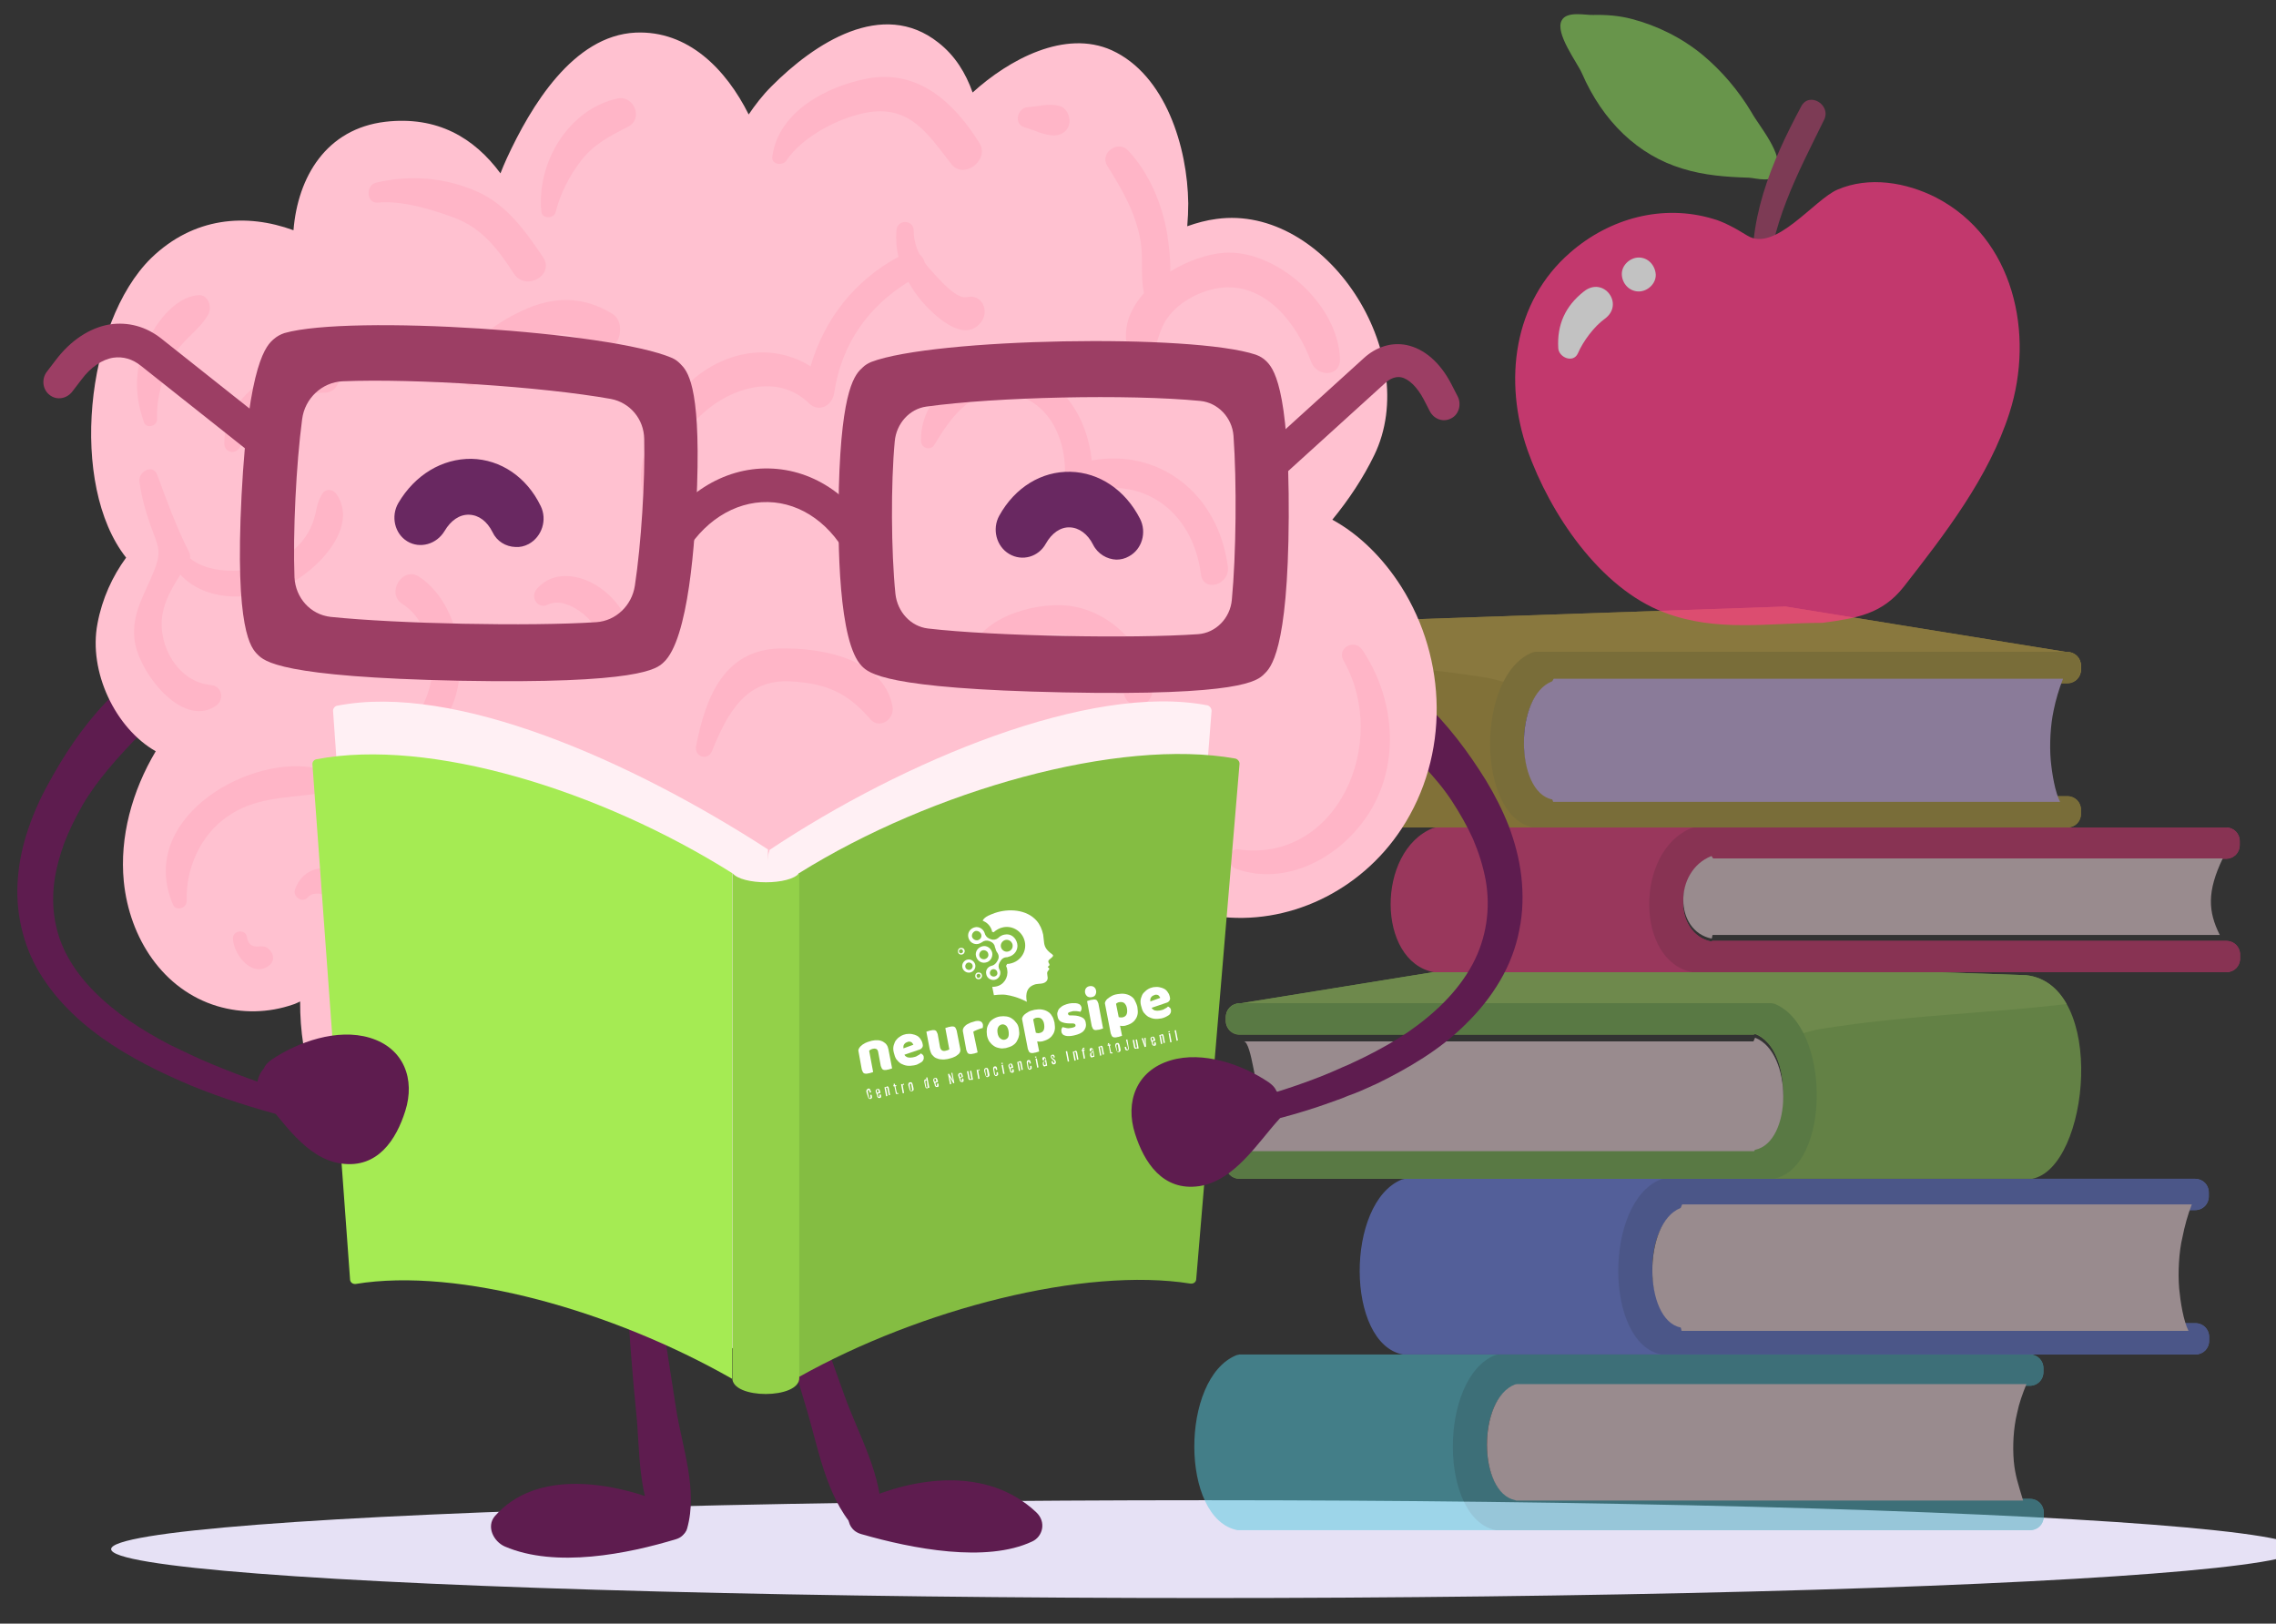
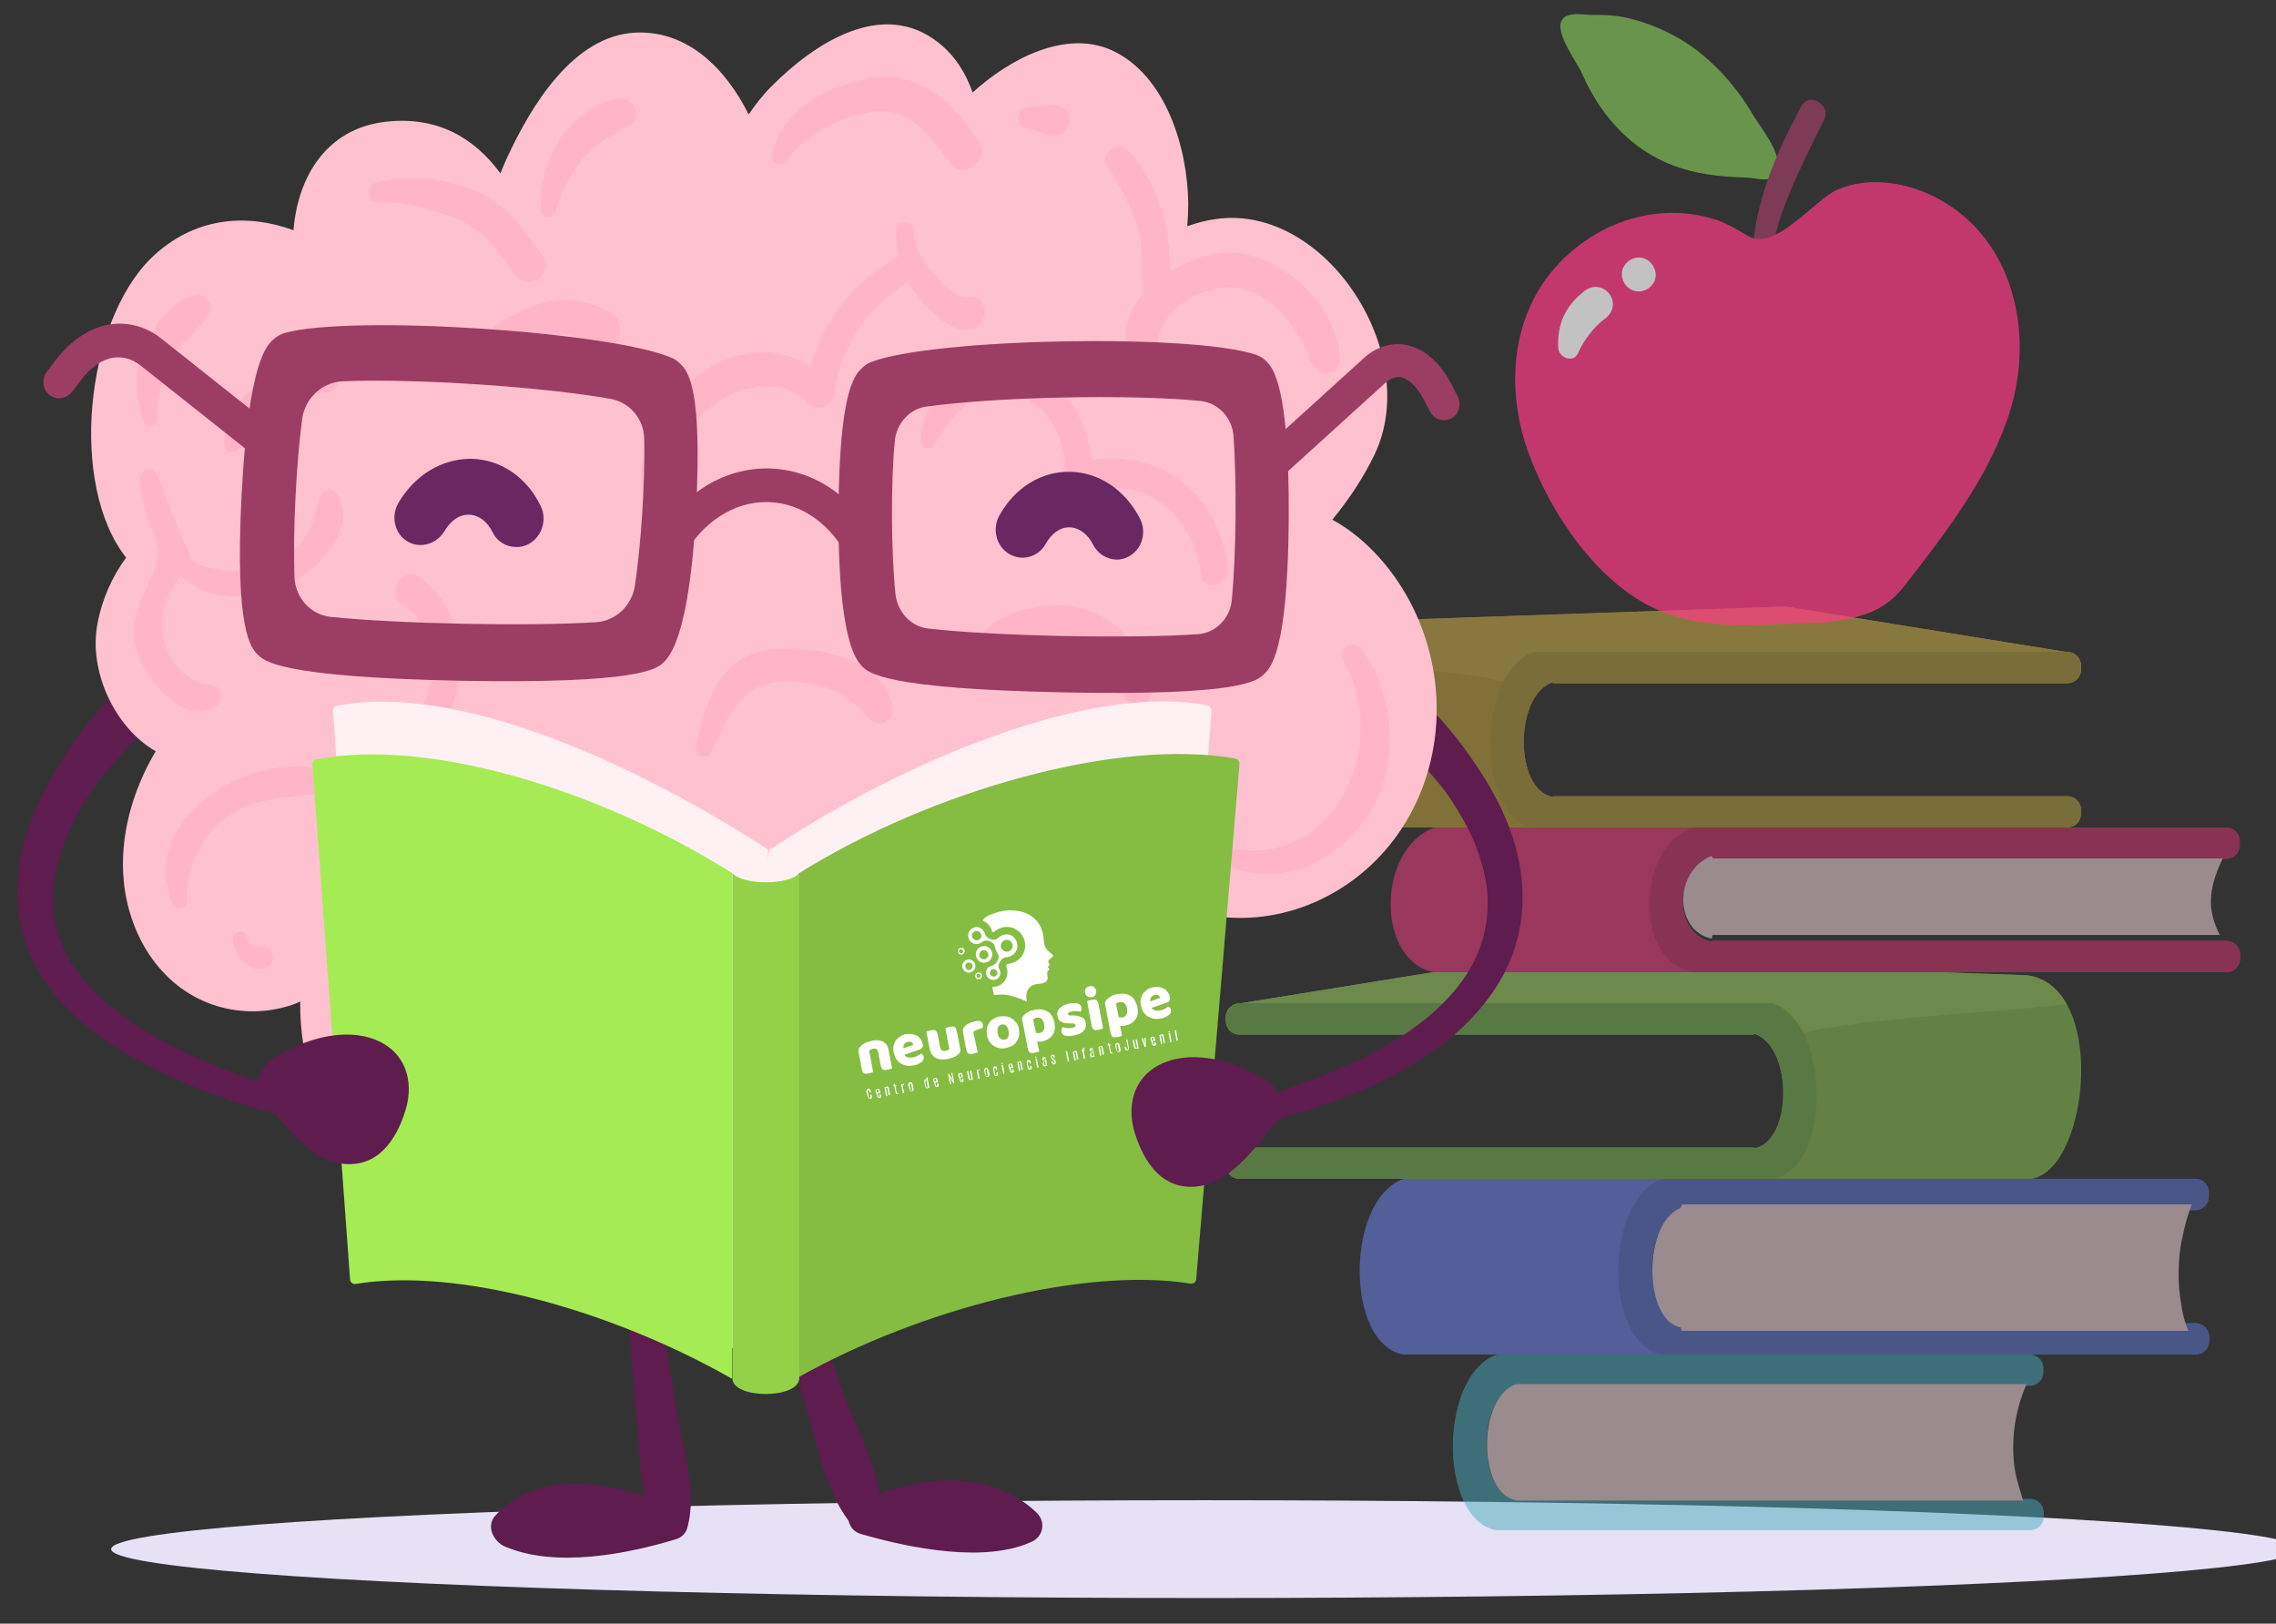
<svg xmlns="http://www.w3.org/2000/svg" version="1.1" id="Layer" x="0px" y="0px" viewBox="0 0 684 488" style="enable-background:new 0 0 684 488;" xml:space="preserve">
  <rect x="0" y="0" width="684" height="488" fill="#333333" stroke="none" />
  <style type="text/css">
	.st0{fill:#E6E1F5;}
	.st1{opacity:0.5;}
	.st2{fill:#54C9DE;}
	.st3{fill:#47ABBD;}
	.st4{fill:#FFE3EA;}
	.st5{fill:#738CFF;}
	.st6{fill:#647ADE;}
	.st7{fill:#93CF57;}
	.st8{fill:#A9E065;}
	.st9{fill:#7FBF56;}
	.st10{fill:#CFB03E;}
	.st11{fill:#E0BD4A;}
	.st12{fill:#BFA83F;}
	.st13{fill:#E2C4FF;}
	.st14{fill:#FF3B86;}
	.st15{fill:#DE3374;}
	.st16{fill:#5E1C4F;}
	.st17{fill:#FFC1D0;}
	.st18{fill:#FFB5C7;}
	.st19{fill:#692861;}
	.st20{fill:#9C3E64;}
	.st21{fill:#FFFFFF;}
	.st22{fill:#FFF0F4;}
	.st23{fill:#A5EB53;}
	.st24{fill:#84BD42;}
	.st25{fill:#93D149;}
	.st26{opacity:0.7;}
</style>
  <g id="XMLID_7058_">
    <ellipse id="XMLID_6084_" class="st0" cx="362.2" cy="465.6" rx="328.8" ry="14.7" />
    <g id="XMLID_6061_" class="st1">
      <g id="XMLID_6080_">
-         <path id="XMLID_6083_" class="st2" d="M455.3,450.7c0.1,0,0.2-0.2,0.3-0.2h154.5c2.3,0,4.1,1.8,4.1,4.1v1.2     c0,2.3-1.8,4.1-4.1,4.1l-237.7,0c-0.1,0-0.3,0-0.5,0c-17.2-3.3-17.3-45.7-0.3-52.6c0.3-0.1,0.6-0.1,0.9-0.2l237.5,0     c2.3,0,4.1,1.8,4.1,4.1v1.2c0,2.3-1.8,4.1-4.1,4.1H455.8c-0.2,0-0.4-0.2-0.6-0.2C443.9,420.6,444,448.4,455.3,450.7z" />
        <path id="XMLID_6082_" class="st3" d="M455.3,450.7c0.1,0,0.2-0.2,0.3-0.2h154.5c2.3,0,4.1,1.8,4.1,4.1v1.2     c0,2.3-1.8,4.1-4.1,4.1l-160,0c-0.2,0-0.3,0-0.5,0c-17.2-3.3-17.3-45.7-0.3-52.6c0.3-0.1,0.6-0.1,0.9-0.2l159.8,0     c2.3,0,4.1,1.8,4.1,4.1v1.2c0,2.3-1.8,4.1-4.1,4.1H455.8c-0.2,0-0.4-0.2-0.6-0.2C443.9,420.6,444,448.4,455.3,450.7z" />
        <path id="XMLID_6081_" class="st4" d="M605.2,439.2c0.4,4.2,1.3,6.8,2.8,11.8H455.7c-0.1,0-0.2,0-0.3-0.1     c-11.3-2.3-11.4-30.4-0.1-34.8c0.2,0,0.4-0.1,0.6-0.1h153.1c-1.2,3-2.2,5.7-2.8,8.7C605.1,429.2,604.8,434.5,605.2,439.2z" />
      </g>
      <g id="XMLID_6076_">
        <path id="XMLID_6079_" class="st5" d="M505,397.9c0.1,0,0.2-0.2,0.3-0.2h154.5c2.3,0,4.1,1.8,4.1,4.1v1.2c0,2.3-1.8,4.1-4.1,4.1     l-237.7,0c-0.2,0-0.3,0-0.5,0c-17.2-3.3-17.3-45.7-0.3-52.6c0.3-0.1,0.6-0.1,0.9-0.2l237.5,0c2.3,0,4.1,1.8,4.1,4.1v1.2     c0,2.3-1.8,4.1-4.1,4.1H505.5c-0.2,0-0.4-0.2-0.6-0.2C493.6,367.8,493.7,395.6,505,397.9z" />
        <path id="XMLID_6078_" class="st6" d="M505,397.9c0.1,0,0.2-0.2,0.3-0.2h154.5c2.3,0,4.1,1.8,4.1,4.1v1.2c0,2.3-1.8,4.1-4.1,4.1     l-160,0c-0.1,0-0.3,0-0.5,0c-17.2-3.3-17.3-45.7-0.3-52.6c0.3-0.1,0.6-0.1,0.9-0.2l159.8,0c2.3,0,4.1,1.8,4.1,4.1v1.2     c0,2.3-1.8,4.1-4.1,4.1H505.5c-0.2,0-0.4-0.2-0.6-0.2C493.6,367.8,493.7,395.6,505,397.9z" />
        <path id="XMLID_6077_" class="st4" d="M654.9,387.3c0.4,4.2,1.3,9.7,2.8,12.7H505.4c-0.1,0-0.2-0.9-0.3-1     c-11.3-2.3-11.4-31.4-0.1-35.9c0.2,0,0.4-1.1,0.6-1.1h153.1c-1.2,3-2.2,6.7-2.8,9.8C654.8,376.3,654.5,382.6,654.9,387.3z" />
      </g>
      <g id="XMLID_6071_">
        <path id="XMLID_6075_" class="st7" d="M527.4,345.1c-0.1,0-0.2-0.2-0.3-0.2H372.5c-2.3,0-4.1,1.8-4.1,4.1v1.2     c0,2.3,1.8,4.1,4.1,4.1l237.7,0c0.1,0,0.3,0,0.5,0c17.3-3.3,22.6-58.5-1.8-61.2l-151.7-5.2l-84.7,13.7c-2.3,0-4.1,1.8-4.1,4.1     v1.2c0,2.3,1.8,4.1,4.1,4.1h154.4c0.2,0,0.4-0.2,0.6-0.2C538.8,315,538.7,342.8,527.4,345.1z" />
        <path id="XMLID_6074_" class="st8" d="M372.5,310.8h154.4c0.2,0,0.4-0.2,0.6-0.2c1.5,0.6,2.7,1.6,3.8,2.8     c6.5-1.7,13.7-3.8,15.6-4.1c6.9-1.1,13.8-2,20.7-2.7c16.8-1.8,33.8-2.6,50.6-4.5c1-0.1,1.9-0.2,2.9-0.3     c-2.7-4.8-6.7-8.1-12.2-8.7l-151.7-5.2l-84.7,13.7c-2.3,0-4.1,1.8-4.1,4.1v1.2C368.4,308.9,370.3,310.8,372.5,310.8z" />
        <path id="XMLID_6073_" class="st9" d="M527.4,345.1c-0.1,0-0.2-0.2-0.3-0.2H372.5c-2.3,0-4.1,1.8-4.1,4.1v1.2     c0,2.3,1.8,4.1,4.1,4.1l160,0c0.1,0,0.3,0,0.5,0c17.2-3.3,17.3-45.7,0.3-52.6c-0.3-0.1-0.6-0.1-0.9-0.2l-159.8,0     c-2.3,0-4.1,1.8-4.1,4.1v1.2c0,2.3,1.8,4.1,4.1,4.1h154.4c0.2,0,0.4-0.2,0.6-0.2C538.8,315,538.7,342.8,527.4,345.1z" />
-         <path id="XMLID_6072_" class="st4" d="M377.5,333.9c-0.4,4.2-1.3,9.1-2.8,12.1h152.4c0.1,0,0.2-0.3,0.3-0.4     c11.3-2.3,11.4-29.2,0.1-33.7c-0.2,0-0.4,1.1-0.6,1.1H373.8c1.2,0,2.2,4.5,2.8,7.6C377.6,325.1,377.9,329.2,377.5,333.9z" />
      </g>
      <g id="XMLID_6066_">
        <path id="XMLID_6070_" class="st10" d="M466.5,239.5c0.1,0,0.2-0.2,0.3-0.2h154.5c2.3,0,4.1,1.8,4.1,4.1v1.2     c0,2.3-1.8,4.1-4.1,4.1l-237.7,0c-0.1,0-0.3,0-0.5,0c-17.3-3.3-22.6-58.5,1.8-61.2l151.7-5.2l84.7,13.7c2.3,0,4.1,1.8,4.1,4.1     v1.2c0,2.3-1.8,4.1-4.1,4.1H466.9c-0.2,0-0.4-0.2-0.6-0.2C455.1,209.4,455.1,237.2,466.5,239.5z" />
        <path id="XMLID_6069_" class="st11" d="M621.3,205.2H466.9c-0.2,0-0.4-0.2-0.6-0.2c-1.5,0.6-2.7,1.6-3.8,2.8     c-6.5-1.7-13.7-3.8-15.6-4.1c-6.9-1.1-13.8-2-20.7-2.7c-16.8-1.8-33.8-2.6-50.6-4.5c-1-0.1-1.9-0.2-2.9-0.3     c2.7-4.8,6.7-8.1,12.2-8.7l151.7-5.2l84.7,13.7c2.3,0,4.1,1.8,4.1,4.1v1.2C625.4,203.3,623.6,205.2,621.3,205.2z" />
        <path id="XMLID_6068_" class="st12" d="M466.5,239.5c0.1,0,0.2-0.2,0.3-0.2h154.5c2.3,0,4.1,1.8,4.1,4.1v1.2     c0,2.3-1.8,4.1-4.1,4.1l-160,0c-0.1,0-0.3,0-0.5,0c-17.2-3.3-17.3-45.7-0.3-52.6c0.3-0.1,0.6-0.1,0.9-0.2l159.8,0     c2.3,0,4.1,1.8,4.1,4.1v1.2c0,2.3-1.8,4.1-4.1,4.1H466.9c-0.2,0-0.4-0.2-0.6-0.2C455.1,209.4,455.1,237.2,466.5,239.5z" />
-         <path id="XMLID_6067_" class="st13" d="M616.3,228.5c0.4,4.2,1.3,9.5,2.8,12.5H466.8c-0.1,0-0.2-0.6-0.3-0.7     c-11.3-2.3-11.4-31.1-0.1-35.5c0.2,0,0.4-0.8,0.6-0.8H620c-1.2,3-2.2,6.4-2.8,9.4C616.2,217.9,615.9,223.9,616.3,228.5z" />
      </g>
      <g id="XMLID_6062_">
        <path id="XMLID_6065_" class="st14" d="M514.3,283c0.1,0,0.2-0.2,0.3-0.2h154.5c2.3,0,4.1,1.8,4.1,4.1v1.2c0,2.3-1.8,4.1-4.1,4.1     l-237.7,0c-0.2,0-0.3,0-0.5,0c-17.2-3.3-17.3-36.4-0.3-43.3c0.3-0.1,0.6-0.1,0.9-0.2l237.5,0c2.3,0,4.1,1.8,4.1,4.1v1.2     c0,2.3-1.8,4.1-4.1,4.1H514.8c-0.2,0-0.4-0.2-0.6-0.2C502.9,262.2,503,280.7,514.3,283z" />
        <path id="XMLID_6064_" class="st15" d="M514.3,283c0.1,0,0.2-0.2,0.3-0.2h154.5c2.3,0,4.1,1.8,4.1,4.1v1.2c0,2.3-1.8,4.1-4.1,4.1     l-160,0c-0.1,0-0.3,0-0.5,0c-17.2-3.3-17.3-36.4-0.3-43.3c0.3-0.1,0.6-0.1,0.9-0.2l159.8,0c2.3,0,4.1,1.8,4.1,4.1v1.2     c0,2.3-1.8,4.1-4.1,4.1H514.8c-0.2,0-0.4-0.2-0.6-0.2C502.9,262.2,503,280.7,514.3,283z" />
        <path id="XMLID_6063_" class="st4" d="M667.1,281H514.7c-0.1,0-0.2,1.1-0.3,1.1c-11.3-2.3-11.4-20.3-0.1-24.8     c0.2,0,0.4,0.7,0.6,0.7h153.1C663.2,268,663.6,274,667.1,281z" />
      </g>
    </g>
    <path id="XMLID_3088_" class="st16" d="M436.3,240.7c2.4,3.7,4.6,7.5,6.4,11.5c1.7,4,3,8.1,3.8,12.4c1.5,8.5,0.2,17.4-3.9,25.1   c-4.4,8.3-11.6,15.1-19.6,20.6c-4,2.7-8.3,5.1-12.7,7.3c-2.2,1-4.4,2.2-6.7,3.1c-1.1,0.5-2.2,1-3.4,1.5l-3.4,1.4   c-9.2,3.6-18.7,6.4-28.2,8.9c-9.6,2.5-19.3,4.6-29,6.6c-3.3,0.7-2.5,4.6,0.7,4.3c10-0.8,20-2.1,29.9-4c9.9-2,19.8-4.5,29.5-8   l3.6-1.3c1.2-0.5,2.4-1,3.6-1.4c2.4-0.9,4.8-2.1,7.1-3.1c4.7-2.3,9.3-4.8,13.8-7.7c4.5-2.9,8.8-6.2,12.7-10.1   c3.9-3.8,7.5-8.2,10.4-13.2c2.7-4.6,4.7-9.8,5.7-15.1c1.1-5.3,1.2-10.8,0.6-16.1c-0.6-5.3-2-10.4-3.8-15.2   c-1.9-4.8-4.2-9.3-6.8-13.6c-5.2-8.4-11.5-16.9-19.1-24c-3.8-3.6-7.9-6.7-12.2-9.3c-4.3-2.6-8.9-4.5-13.6-5.5   c-2.5-0.5-4.5,0.6-5.3,2.2c-0.4,0.8-0.5,1.7-0.3,2.6c0.2,0.9,0.7,1.8,1.6,2.6c6.1,5.7,13.1,11.5,20,17.6   C424.7,226.8,431.5,233.4,436.3,240.7z" />
    <path id="XMLID_3086_" class="st16" d="M14.5,235.6c-2.4,4.3-4.4,8.8-6,13.5c-1.6,4.7-2.7,9.6-3.1,14.6c-0.9,10,1.4,20.3,6.5,28.7   c5.5,9.1,13.4,16.1,21.9,21.7c4.3,2.8,8.7,5.2,13.3,7.5c2.3,1.1,4.6,2.2,6.9,3.2c1.2,0.5,2.3,1,3.5,1.5l3.5,1.4   c9.4,3.6,19.1,6.5,28.8,8.9c9.7,2.4,19.6,4.2,29.5,5.6c3.4,0.5,3.9-3.4,0.7-4.3c-9.6-2.5-19.1-5.2-28.4-8.1   c-9.4-2.9-18.6-6.1-27.5-9.8l-3.3-1.4c-1.1-0.5-2.2-1-3.3-1.5c-2.2-1-4.3-2.1-6.5-3.1c-4.2-2.2-8.3-4.6-12.1-7.2   c-7.6-5.3-14.3-11.6-18.4-19c-3.9-6.9-5.2-14.7-4.2-22.6c0.5-3.9,1.6-7.9,3-11.8c1.5-3.9,3.4-7.7,5.5-11.4   c4.3-7.4,10.6-14.4,17.1-21.1c3.3-3.3,6.5-6.6,9.7-9.8c3.2-3.2,6.2-6.4,9-9.6c1.5-1.7,1.9-3.8,1.4-5.5c-0.3-0.8-0.9-1.5-1.8-1.9   c-0.9-0.4-2.1-0.5-3.6,0c-4.8,1.4-9.2,3.8-13.4,6.8c-4.1,2.9-7.9,6.4-11.4,10.2C24.8,218.4,19.1,227.1,14.5,235.6z" />
    <g id="XMLID_6034_">
      <path id="XMLID_6044_" class="st16" d="M151.7,464.8c15.3,6.6,37,2.2,51.5-2.2c5.5-1.7,3-9.5-2-10.2c-16.9-7.2-40-11-52.5,3.3    C146.1,458.8,148.3,463.3,151.7,464.8z" />
      <g id="XMLID_2900_">
        <path id="XMLID_2924_" class="st16" d="M188.9,312.5l12.7,149.6L188.9,312.5z" />
        <path id="XMLID_2926_" class="st16" d="M203.2,423.5c-1.8-11.6-3.7-23.2-5.1-34.8c-3.1-24.9-4.3-50-7.6-74.8     c-0.3-2.1-4.2-1.7-4.3,0.4c-1.5,25.1,0.4,50.3,2.2,75.3c0.8,11.7,1.6,23.3,2.8,35c1.2,11.5,0.3,25.2,6.9,35.5     c1.7,2.7,7.5,2.8,8.4-0.7C209.8,447.7,205,435,203.2,423.5z" />
      </g>
    </g>
    <g id="XMLID_6023_">
      <path id="XMLID_6033_" class="st16" d="M311.4,454.5c-14.9-14-37-10.4-52.4-3.4c-4.8,0.6-5.9,8.4-0.1,10    c15.3,4.4,37.5,8.7,51.3,2.2C313.3,461.9,314.6,457.5,311.4,454.5z" />
      <g id="XMLID_10_">
        <path id="XMLID_2899_" class="st16" d="M215,303.4l45.5,157.3L215,303.4z" />
        <path id="XMLID_2903_" class="st16" d="M253.7,419.2c-4.3-12-8.7-24-12.7-36.2c-8.6-26-15.3-52.5-24-78.4c-0.7-2.2-4.5-1-4.2,1.2     c4.1,27.1,11.5,53.6,18.8,79.9c3.4,12.3,6.8,24.6,10.5,36.8c3.7,12,5.9,26.8,14.6,36.6c2.3,2.6,7.9,1.5,8.1-2.4     C265.5,443.8,257.9,431.1,253.7,419.2z" />
      </g>
    </g>
    <g id="XMLID_5983_">
      <path id="XMLID_6022_" class="st17" d="M421.2,249.1c-12.4,18.9-34.3,29.2-55.6,26.3c4,23.3-8.9,50.7-29.4,64    c-15.5,10.1-32.1,12.3-46.7,0.6c-4.6-3.7-8.7-7.9-12.3-12.5c-2.7,4.8-5.8,9.3-8.8,13.1c-13.2,16.7-30.7,30.3-51.9,31.9    c-20,1.5-36.9-8.7-46.2-26.5c-18.1,13.8-48,15.1-63,0.9c-11.8-11.1-17.2-28.2-17.1-45.9c-0.7,0.3-1.4,0.7-2.1,0.9    c-7.5,2.6-15.4,2.7-22.8,0.5c-16.3-4.9-26.4-20.4-28.1-37.5c-1.3-13.3,2.5-27.2,9.6-39.1c-12.1-6.9-20.3-23.9-17.5-38.4    c1.4-7.5,4.5-14.2,8.6-19.8c-17.2-21.8-12.3-70.5,7.5-90C58.2,65.2,74,64,88.2,69.2c1.3-16.1,9.9-30.5,27.6-32.6    c15.6-1.8,26.7,4.8,34.6,15.5c0.6-1.5,1.2-3,1.9-4.5c7.2-15.6,19.9-36.9,38.7-37.8c15.8-0.7,27.2,11,34,24.6    c1.9-2.8,4.1-5.7,6.8-8.4c12.9-13,33.4-26.5,50.2-13.2c5,3.9,8.2,9.1,10.3,15c11-10,27.8-19,41.8-12.7c16.2,7.4,22.8,29.2,23,46    c0,2.3-0.1,4.6-0.3,6.9c2.8-1,5.7-1.8,8.8-2.2c32.9-4.5,62.1,40.7,47.4,71c-3.3,6.8-7.6,13.3-12.6,19.4    c8.1,4.4,15.3,11.6,20.7,20.1C434.9,198.1,435.7,227,421.2,249.1z" />
      <g id="XMLID_5998_">
        <path id="XMLID_6021_" class="st18" d="M367.6,76c-4.8,0.4-10.7,2.4-15.9,5.6c0.1-3.8-0.4-7.8-0.9-11.1     c-1.5-9.2-5.5-18.6-11.8-25.3c-3-3.2-8.7,0.8-6.2,4.7c4.5,7.2,8.5,14,10,22.7c0.8,4.8-0.1,10.6,1,15.5     c-4.8,5.4-7.2,12.1-3.9,19.4c1.1,2.4,4.4,2.1,5.7,0.1c2.2-3.5,2.4-7.3,4.5-10.9c3.3-5.5,9.9-9.1,16-10.1     c13.9-2.1,23.5,10.3,28,22.3c1.7,4.4,8.7,4.5,8.6-1C402.2,91.3,383.3,74.7,367.6,76z" />
        <path id="XMLID_6020_" class="st18" d="M318.3,31.8c-3.2-0.8-6.2,0.2-9.4,0.4c-3.2,0.2-4.4,5.2-0.9,6.1c2.9,0.8,5.9,2.5,9,2.4     c2.2-0.1,4.1-1.5,4.4-3.8C321.6,34.8,320.5,32.4,318.3,31.8z" />
        <path id="XMLID_6019_" class="st18" d="M294.3,42.9c-7.7-12.3-18.5-22.1-33.6-19.3c-12.1,2.3-26.7,9.8-28.6,23.4     c-0.4,2.4,3,3,4.2,1.3c4.9-7.4,16.4-13.3,25-14.6c12.5-1.8,17.7,6.8,24.6,15.6C289.6,54.1,297.6,48.1,294.3,42.9z" />
        <path id="XMLID_6018_" class="st18" d="M290.6,89.3c-3,0.7-7.7-4.7-9.6-6.7c-1.1-1.2-2.2-2.4-3.1-3.7c-0.2-0.9-0.7-1.8-1.5-2.4     c-1.1-2.1-1.8-4.5-1.8-7.1c0-3.5-5-3.6-5.2-0.1c-0.2,2.7,0,5.4,0.6,7.9c-13,7-22.2,18.5-26.4,32.9c-10.7-6.7-24.1-5.2-34.7,3.4     c-10.6,8.8-24.1,30.9-10.7,42.4c2.7,2.4,7.3-0.4,5.4-4.1c-10.6-20.7,22.9-46.9,39.5-30.6c3,2.9,7,0.8,7.6-3.1     c2.2-14.8,10.3-26,22.3-33.4c1.1,2,2.4,3.9,3.9,5.7c3.5,4.1,12.6,13,17.8,6.6C297.5,93.7,295.2,88.2,290.6,89.3z" />
        <path id="XMLID_6017_" class="st18" d="M185.6,29.6c-14.8,3.2-24.4,19.4-22.9,34c0.2,2.3,3.8,2.2,4.3,0.1     c1.4-5.6,4.2-11,7.7-15.5c3.9-5,8.6-7.3,14-10.1C193.5,35.7,190.5,28.6,185.6,29.6z" />
        <path id="XMLID_6016_" class="st18" d="M163.2,77.3c-5.4-8-11-15.9-20-19.8c-9.6-4.2-20-5-30.2-2.6c-3.2,0.8-2.9,6.3,0.5,6     c7.3-0.7,16.1,2,22.9,4.5c8.4,3.1,13.2,9.4,18,16.8C158,87.7,166.8,82.7,163.2,77.3z" />
        <path id="XMLID_6015_" class="st18" d="M184,94.3c-8.8-5.4-17.8-5.3-27.1-0.9c-8.3,3.9-16.9,9.7-18,19.7     c-0.3,2.4,2.9,3.8,4.5,2.1c6.9-7.4,17.3-16.1,27.9-14.5c3.7,0.6,13.2,7.8,14.9-0.1C186.7,98.1,186.1,95.6,184,94.3z" />
        <path id="XMLID_6014_" class="st18" d="M59.5,88.7c-7.3,0.7-13.1,8.9-15.9,15.4c-3.4,7.7-3,15.3-0.3,22.9c0.7,1.9,4,1.1,3.9-1     c-0.2-6.2,1.5-12.6,4.4-18.2c2.8-5.4,8-8.2,10.9-13.1C63.9,92.4,62.6,88.4,59.5,88.7z" />
        <path id="XMLID_6013_" class="st18" d="M101.2,148.6c-1-1.5-3.3-2-4.4-0.1c-1.9,3.2-1.4,4.5-2.7,8.3c-1.8,5.2-5.9,9.3-10.6,11.7     c-7.1,3.5-19.7,4.8-26.4-0.7c0.1-0.7,0-1.5-0.4-2.1c-3.8-7.5-6.6-15.3-9.5-23.1c-1.2-3.2-5.7-0.9-5.3,2.1     c0.6,4.6,1.8,8.8,3.3,13.1c2.3,6.5,3.6,7.7,1,14c-2.8,7-6.6,12.4-5.8,20.3c1,9.6,14.2,26.9,24.4,20.1c2.8-1.8,1.9-6-1.3-6.3     c-9.9-0.8-16.2-11.8-14.7-21.1c0.7-4.4,3-8.3,5.4-12.1c7.1,7.7,19.3,8,29.4,4.3C92.9,173.9,108.5,159.5,101.2,148.6z" />
        <path id="XMLID_6012_" class="st18" d="M99.4,109.7c-13-2.8-32,8.4-32,23.6c0,2.5,3,3.5,4.5,1.4c3.2-4.6,6.1-9.4,10.7-12.6     c4.9-3.3,9.7-3.9,15.3-4.1C102.2,117.8,104.1,110.7,99.4,109.7z" />
        <path id="XMLID_6011_" class="st18" d="M93.4,230.6C73,227.6,41.2,246.8,52,271.9c0.8,2,4.1,1.2,4.1-1.1     c-0.3-9.9,4.2-19.9,12.4-25.5c8-5.5,16.7-5.4,25.6-6.6C98.9,238.2,97.4,231.2,93.4,230.6z" />
        <path id="XMLID_6010_" class="st18" d="M80,284.7c-1.4-0.6-2.7,0.1-4-0.4c-1.1-0.4-1.6-1.5-1.8-2.7c-0.4-2.5-4.3-2-4.2,0.5     c0.2,5,6.1,12.2,11.1,7.9C83,288.3,81.8,285.6,80,284.7z" />
-         <path id="XMLID_6009_" class="st18" d="M114.2,266.8c-6.4-4.8-21.3-10.8-25.5,0.4c-0.9,2.3,2.2,4.4,3.8,2.5     c3.8-4.5,17.4,5.8,19.2,8.7c4.2,6.6,3.5,15,3.7,22.6c0.2,6.3,8.8,6.6,9.3,0.2C125.7,288.9,124.2,274.4,114.2,266.8z" />
        <path id="XMLID_6008_" class="st18" d="M160.8,326.2c-3.4,1.3-5.2,2.5-8.2,4.6c-5.9,4.2-9.3,4.9-16,4.5     c-11.7-0.8-23.9-4.7-26.8-18.3c-0.5-2.6-4.2-2.1-4.4,0.6c-0.8,13.2,8.1,21.9,19.4,25.1c15.6,4.5,25.5,0.8,39.3-7.3     C168.6,332.7,166,324.2,160.8,326.2z" />
        <path id="XMLID_6007_" class="st18" d="M176.9,239.9c-7.1-0.1-15.8,1.9-21.9,6.9c-3.7-13.3-13.5-24.8-26.2-25.3     c14.4-11,11.5-38.8-2.9-48.2c-4.9-3.2-10,5-5,8.2c6.6,4.2,9.6,13.3,8.9,21.2c-0.8,8.1-5.3,13.8-9.6,20.2     c-0.5,0.7-0.2,1.5,0.3,1.9c0.1,0.5,0.3,1,0.8,1.2c8.7,4.9,17.5,6.2,22.7,16.2c5.7,11,2.1,20.8,0.9,32.4c-0.4,3.9,4.6,4.9,6.6,2     c3.9-5.9,5.4-13.1,5-20.4c6.5-3.2,12.1-6.9,20-6.6c4.9,0.2,9.7,1.8,13.9,4.5c3.2,2,4.3,3.2,8,3.4c2,0.1,3.2-1.9,2.9-3.8     C199.9,243.6,185,240,176.9,239.9z" />
        <path id="XMLID_6006_" class="st18" d="M369,170.3c-2.9-22.2-20.9-35.6-40.9-31.9c-1.3-12.9-8.9-24.9-21.8-27.7     c-13.3-2.9-29.8,6.6-29.5,21.8c0,2.2,2.8,3.1,4,1.2c5.4-9,12-18.3,24.4-15c11,2.9,15.5,14.6,14.8,25.1c-0.2,2.7,2.7,5.1,5.2,4.3     c17.7-5.6,33.2,5.2,35.7,24.4C361.5,178.2,369.7,175.9,369,170.3z" />
        <path id="XMLID_6005_" class="st18" d="M409.4,195.3c-2.4-3.5-7.8-0.5-5.6,3.3c14,24.7-2,60.8-31.6,56.7     c-3.2-0.5-3.6,4.8-0.8,5.8c15.2,5.5,31.8-3.5,40.2-17C420.9,229.1,419.1,209.7,409.4,195.3z" />
        <path id="XMLID_6004_" class="st18" d="M350.7,277c6.5-7.1,10.2-18.7,6.3-27.9c-1.8-4.4-7.2-1.7-7.6,2c-0.8,7.4-0.9,14-6.5,19.6     c-4.9,5-12.4,6.7-19,6.6c-2.6,0-4.1,4.2-1.5,5.5c6.7,3.3,14,3.2,20.4,0.1c-0.2,13-0.6,24.1-12.8,31.7c-4.5,2.8-9.6,5.3-14.6,6.6     c-9,2.3-16.2-2.8-23.2-7.9c-2.4-1.8-4.7,1.9-3,4c13,16.9,28.1,15.7,45.4,5.8c16-9.2,19.1-26.4,16.7-44.4     C351.2,278,351,277.5,350.7,277z" />
        <path id="XMLID_6003_" class="st18" d="M310.1,280.7c-0.2-5.1-7.6-5.3-7.5-0.1c0.2,26.7-27.9,28.1-45.3,21.7     c-2.4-0.9-4.8,1.3-5,3.9c-2.5,41.1-52.6,59.1-68,16.4c-1-2.7-4.5-0.7-4.2,1.8c2.8,20.9,22,34.5,41.6,31.8     c21.3-2.9,35.1-23.4,37.8-44.6C282.1,317.4,311.6,311.9,310.1,280.7z" />
        <path id="XMLID_6002_" class="st18" d="M236.8,258.5c-1.5-4.9-7.6-3.9-8.3,1c-1.8,12.6-4.6,21.8-16.9,26.9     c-11.1,4.6-24.9,5.6-34.3-2.9c-2.9-2.7-6.8,1.2-4.4,4.5C191.5,313.9,247.8,293.9,236.8,258.5z" />
        <path id="XMLID_6001_" class="st18" d="M268.2,212.2c-2.8-14.6-22.2-17.6-34-17.3c-16.5,0.5-22.1,14.4-25,29.3     c-0.6,3.3,3.5,4.6,4.8,1.5c4.7-11.7,10.3-21.7,23.7-20.9c10.5,0.6,16.9,3.3,23.8,11.3C264.3,219.4,269,216.2,268.2,212.2z" />
        <path id="XMLID_6000_" class="st18" d="M346.2,206.5c-2.5-13.5-14.1-24.2-27.3-24.6c-10.9-0.3-27.4,5-28.4,18.3     c-0.2,3.3,4,3.5,5.1,0.8c2.9-7.5,16.4-10.7,23.2-10.3c9.8,0.6,16.6,8.4,19,18C339.4,214.4,347.3,212.2,346.2,206.5z" />
-         <path id="XMLID_5999_" class="st18" d="M191.1,195.2c-0.9-7.9-5.2-15-11.6-19.1c-5.6-3.5-13.2-4.7-18.1,0.8     c-2.3,2.6,0.3,6.4,3.3,4.8c3.8-1.9,9.1,1.2,11.8,3.9c3.2,3.2,4.9,7.4,5.4,12C182.5,203.9,191.8,201.5,191.1,195.2z" />
      </g>
      <path id="XMLID_5997_" class="st19" d="M335.5,168.2c-2.8-0.1-5.6-1.7-7-4.5c-1.6-3.2-4.2-5.1-7-5.2c-2.8-0.1-5.4,1.7-7.2,4.9    c-2.2,4-7.1,5.4-11,3.1c-3.9-2.3-5.2-7.5-3-11.5c4.7-8.5,12.7-13.4,21.4-13.2c8.7,0.2,16.5,5.5,20.9,14.1    c2.1,4.1,0.6,9.2-3.3,11.3C338.1,167.9,336.8,168.2,335.5,168.2z" />
      <path id="XMLID_5996_" class="st19" d="M154.9,164.4c-2.9-0.1-5.6-1.7-6.9-4.5c-1.6-3.2-4.1-5.1-7-5.2c-2.9-0.1-5.5,1.7-7.4,4.9    c-2.4,4-7.4,5.4-11.2,3.1c-3.8-2.3-5-7.5-2.7-11.5c5-8.5,13.2-13.4,22-13.3c8.8,0.2,16.6,5.5,20.8,14.2c2,4.1,0.4,9.2-3.6,11.4    C157.6,164.2,156.2,164.5,154.9,164.4z" />
      <g id="XMLID_5986_">
        <path id="XMLID_5993_" class="st20" d="M319.5,208.1c-53.7-1.1-58.4-5.8-60.5-7.9c-7-7.1-7.3-36.7-6.9-53.6     c0.8-30.4,5-34.2,7.2-36.2c0.7-0.7,1.6-1.2,2.5-1.6c18.8-7.2,96.5-8.6,115.6-2.2c1.1,0.4,2.2,1,3.1,1.9c1.9,1.9,7,6.9,6.8,46.9     c-0.2,40.5-5.5,45.4-7.4,47.2l0,0C377.9,204.6,373.1,209.2,319.5,208.1z M278.9,188.9c19.7,2.3,61.2,3.1,81.2,1.7     c5.3-0.4,9.6-4.8,10.1-10.3c1.3-13.6,1.5-35.5,0.5-49.3c-0.4-5.5-4.7-10-10-10.5c-21.6-2.1-61.4-1.2-82.3,1.7     c-5.1,0.7-9,5.1-9.5,10.4c-1.2,12.8-1.1,33.1,0.2,45.9C269.7,183.9,273.7,188.3,278.9,188.9z" />
        <path id="XMLID_5990_" class="st20" d="M138.3,204.6c-54.3-1.1-58.9-5.9-60.9-7.9c-1.9-1.9-6.9-7.1-4.8-47.9     c2.1-40.3,7.6-45.1,9.7-46.9c0.9-0.8,2-1.4,3.2-1.8c19.7-5.6,98.1-0.5,116.5,7.5c0.9,0.4,1.7,1,2.4,1.7c2.1,2.1,6.1,6.1,5.1,36.5     c-0.5,16.9-2.6,46.5-10.1,53.3C197.4,201,192.4,205.6,138.3,204.6z M99.3,185.4c20.2,2.1,59.9,2.9,79.9,1.6     c5.9-0.4,10.7-5,11.6-11c1.9-12.5,3.1-31.5,2.8-44.1c-0.1-6-4.3-10.9-10-12c-20.8-3.7-58.9-6.2-80.7-5.3     c-6.1,0.3-11.3,5.1-12.1,11.4c-1.8,13.5-2.8,34.1-2.3,47.5C88.8,179.7,93.3,184.7,99.3,185.4z" />
        <path id="XMLID_5989_" class="st20" d="M259.6,171.4c-1.7,0-3.4-1-4.2-2.8c-5.3-10.9-14.5-17.5-24.6-17.7     c-10.2-0.2-19.8,6-25.7,16.7c-1.4,2.4-4.3,3.3-6.7,1.9c-2.3-1.4-3.1-4.5-1.7-6.9c7.8-13.9,20.6-22.1,34.4-21.8     c13.8,0.3,26.1,8.9,33,23.2c1.2,2.5,0.3,5.5-2.1,6.8C261.2,171.2,260.4,171.4,259.6,171.4z" />
        <path id="XMLID_5988_" class="st20" d="M83.3,141.2c-1,0-2-0.3-2.8-1l-38.2-30.3c-2.5-2-5.3-2.8-8.2-2.4     c-3.4,0.5-6.9,2.9-9.7,6.7l-2.6,3.4c-1.7,2.3-4.8,2.8-6.9,1.1c-2.1-1.6-2.5-4.8-0.8-7l2.6-3.4c4.5-6,10.3-9.8,16.3-10.8     c5.5-0.8,10.8,0.6,15.4,4.2L86.6,132c2.1,1.7,2.5,4.8,0.8,7.1C86.4,140.5,84.8,141.2,83.3,141.2z" />
        <path id="XMLID_5987_" class="st20" d="M381.6,145.1c-1.3,0-2.6-0.6-3.6-1.8c-1.8-2.1-1.6-5.3,0.4-7.1l31.4-28.5     c3.8-3.5,8.4-4.9,12.9-4c5.3,1.1,10.1,5.2,13.5,11.8l1.8,3.5c1.3,2.4,0.5,5.5-1.8,6.7c-2.3,1.3-5.2,0.4-6.5-2.1l-1.8-3.5     c-2-3.8-4.5-6.2-6.8-6.7c-1.6-0.3-3.3,0.3-4.9,1.8l-31.4,28.5C383.9,144.7,382.7,145.1,381.6,145.1z" />
      </g>
      <path id="XMLID_5985_" class="st21" d="M354.6,222.6c-3.6-1.2-7.9-1.2-11.7-0.8c-3.7,0.3-7.4,3-7.2,7.4c0.1,4.5,3.1,7.2,7.1,7.7    c2.9,0.4,6.7,1.3,9.7,1.2c3.7-0.1,6.9-2.8,7.4-6.7C360.4,227.5,358.1,223.8,354.6,222.6z" />
      <path id="XMLID_5984_" class="st21" d="M109.6,217.9c3.7-1.1,8.1-0.9,11.8-0.4c3.7,0.5,7.3,3.3,6.9,7.7c-0.4,4.5-3.5,7.1-7.6,7.5    c-3,0.3-6.9,1-9.9,0.9c-3.8-0.2-6.8-3.1-7.1-7.1C103.4,222.5,105.9,219,109.6,217.9z" />
    </g>
    <g id="XMLID_5974_">
      <g id="XMLID_5980_">
        <path id="XMLID_5982_" class="st22" d="M230.8,255.3l0,155.8c-37.1-21.8-85.1-35.9-117.2-30.5c-0.9,0.2-1.7-0.5-1.8-1.5     l-11.7-165.3c-0.1-0.8,0.5-1.6,1.3-1.7C136.7,205.2,189.7,228.7,230.8,255.3z" />
        <path id="XMLID_5981_" class="st22" d="M231.5,255.3c-3.6,0-3.6,155.2,0,155.2c36.5-21.8,85.9-35.4,117.8-29.9     c0.9,0.2,1.7-0.5,1.8-1.5l13-165.3c0.1-0.8-0.5-1.6-1.2-1.8C327.6,205.2,271.5,228.7,231.5,255.3z" />
      </g>
      <path id="XMLID_5979_" class="st23" d="M220,262.4l0,152c-35.8-20.4-82.1-33.6-113.1-28.5c-0.9,0.1-1.7-0.5-1.7-1.4L93.9,229.8    c-0.1-0.8,0.5-1.5,1.2-1.6C129.2,221.7,180.4,237.5,220,262.4z" />
      <path id="XMLID_5978_" class="st24" d="M240.2,262.4c-3.6,0-3.6,151.4,0,151.4c36.4-20.4,85.7-33.1,117.6-28    c0.9,0.1,1.7-0.5,1.7-1.4l13-154.7c0.1-0.8-0.5-1.5-1.2-1.7C336.2,221.7,280.1,237.5,240.2,262.4z" />
      <path id="XMLID_5977_" class="st16" d="M360.4,356.5c-11,1.6-16.6-7.2-19.3-15.8c-3-9.4,0.3-18.9,10.7-22    c9.7-2.9,21.5,1.2,29.5,6.6c1.1,0.8,1.9,1.6,2.3,2.6c2.1,2.4,2.9,6.2,0.7,8.6C378,343.4,371,354.9,360.4,356.5z" />
      <path id="XMLID_5976_" class="st16" d="M102.5,349.7c11,1.6,16.6-7.2,19.3-15.8c3-9.4-0.3-18.9-10.7-22    c-9.7-2.9-21.5,1.2-29.5,6.6c-1.1,0.8-1.9,1.6-2.3,2.6c-2.1,2.4-2.9,6.2-0.7,8.6C84.9,336.7,91.8,348.2,102.5,349.7z" />
      <path id="XMLID_5975_" class="st25" d="M240.2,414.1c0.2,6.5-20.4,6.5-20.1,0V262.4c2.9,3.7,17.3,3.7,20.1,0V414.1z" />
    </g>
    <g id="XMLID_5967_" class="st26">
      <g id="XMLID_5970_">
        <path id="XMLID_5973_" class="st9" d="M534.1,51.9c-1.2,3.3-6.4,1.6-8.6,1.5c-6.7-0.2-13.4-0.7-19.8-2.7     c-13.4-4-24-14.2-30.3-28.7c-1.4-3.2-8.1-12-6.1-15.8c1.5-3,7.2-1.6,9.5-1.7c3.9-0.1,7.8,0.2,11.6,1.2c7.6,2,15,5.6,21.4,10.9     c5.6,4.7,10.6,10.5,14.6,17.2C528.7,38,536.1,46.3,534.1,51.9z" />
        <path id="XMLID_5972_" class="st20" d="M541.3,32c-9.1,17-16.6,34.8-14.2,54.4c0.3,2.6,4,2.7,4.1,0c0.4-18.3,9.1-34.3,17-50.4     C550.4,31.5,543.7,27.4,541.3,32z" />
        <path id="XMLID_5971_" class="st14" d="M581.9,59.4c-9-4.6-20.2-6.5-29.7-2.4c-7,3-18.8,19-27.1,13.8c-4-2.5-7.6-4.3-10.2-5     c-15.2-4.6-31.2-0.2-43,10.1c-17.2,14.9-20.1,38.7-12.8,59.5c6.7,18.9,21.7,41.4,41.1,48.7c15.8,6,31.2,3.1,47.5,3.1     c10.3-1.4,17.9-2.6,24.4-10.8c12.4-15.9,25.6-32.9,31.8-52.3C611.5,100.4,605.3,71.6,581.9,59.4z" />
      </g>
      <path id="XMLID_5969_" class="st21" d="M476,87.6c-5.6,4.4-8.1,10-7.7,17c0.1,2.8,4.5,4.7,5.9,1.6c1.6-3.7,4.9-8.1,8.1-10.4    C488.3,91.4,481.9,82.9,476,87.6z" />
      <path id="XMLID_5968_" class="st21" d="M492.5,77.4c-2.6,0-5.2,2.3-5.1,5.1c0.1,2.7,2.2,5.1,5.1,5.1c2.6,0,5.2-2.3,5.1-5.1    C497.4,79.7,495.3,77.4,492.5,77.4z" />
    </g>
  </g>
  <g>
    <g>
      <path class="st21" d="M316.3,286.9c-1.8-1.3-2.3-2.2-2.5-3.4c-0.1-0.9-0.2-1.7-0.3-2.6c-0.3-1.5-1-3.1-2-4.2    c-3-3.4-8.4-3.7-12.5-2.3c-1.3,0.5-3,1-3.7,2.3c0.2,0.1,0.3,0.1,0.4,0.2c1.1,0.5,2,1.5,2.4,2.8l0,0.1l0,0.2c0,0,0,0,0,0l0.5,0.2    c0,0,0,0,0,0c0,0,0,0,0,0c0.8-0.7,1.8-1.3,2.9-1.5c3-0.6,5.9,1.4,6.5,4.4c0.6,3-1.4,5.9-4.4,6.5c-0.3,0.1-0.5,0.1-0.8,0.1l0,0l0,0    c0,0,0,0-0.1,0l-0.3,0.5c0,0,0,0.1,0,0.1l0,0.1l0,0.1c0.2,0.3,0.3,0.7,0.3,1c0.4,2.3-1.1,4.6-3.4,5c-0.4,0.1-0.7,0.1-1.1,0.1    l0.5,2.5c0,0,2.2-0.3,3.6-0.1c3.5,0.5,6.3,2.1,6.3,2.1c-0.5-2.5,0-4.6,2.7-5.3c1-0.2,2.3,0,3.1-0.8c0.8-0.8,0.3-1.6,0.3-2.5    c0-0.8,0.8-1,0.6-1.4c-0.1-0.3-0.3-0.3-0.4-0.4c-0.1-0.2,0.5-0.4,0.5-0.7c0-0.5-0.5-0.6-0.3-1.3    C315.5,288.1,317,287.4,316.3,286.9z" />
      <g>
        <g>
          <path class="st21" d="M298.2,286.4c-0.3-1.4-1.6-2.3-2.9-2c-1.4,0.3-2.3,1.6-2,2.9c0.3,1.4,1.6,2.3,2.9,2      C297.5,289.1,298.4,287.8,298.2,286.4z M295.9,288.3c-0.8,0.1-1.5-0.4-1.6-1.1s0.4-1.5,1.1-1.6c0.8-0.1,1.5,0.4,1.6,1.1      C297.2,287.4,296.7,288.1,295.9,288.3z" />
        </g>
      </g>
      <g>
        <g>
          <path class="st21" d="M290.8,288.4c-1.1,0.2-1.8,1.3-1.6,2.3c0.2,1.1,1.3,1.8,2.3,1.6c1.1-0.2,1.8-1.3,1.6-2.3      S291.9,288.2,290.8,288.4z M291.4,291.5c-0.6,0.1-1.2-0.3-1.3-0.9c-0.1-0.6,0.3-1.2,0.9-1.3s1.2,0.3,1.3,0.9      C292.4,290.8,292,291.4,291.4,291.5z" />
        </g>
      </g>
      <g>
        <g>
          <path class="st21" d="M289.9,285.7c-0.1-0.6-0.6-0.9-1.2-0.8s-0.9,0.6-0.8,1.2c0.1,0.6,0.6,0.9,1.2,0.8      C289.6,286.8,290,286.3,289.9,285.7z M288.9,286.5c-0.3,0.1-0.6-0.1-0.7-0.5c-0.1-0.3,0.1-0.6,0.5-0.7c0.3-0.1,0.6,0.1,0.7,0.5      C289.5,286.1,289.3,286.4,288.9,286.5z" />
        </g>
      </g>
      <g>
        <g>
          <path class="st21" d="M301.9,280.9c-0.7,0.1-1.4,0.5-1.9,1c-0.6,0.5-1.4,0.7-2.2,0.4l-0.5-0.2c-0.7-0.3-1.2-0.9-1.4-1.7      c-0.4-1.2-1.7-2-2.9-1.7c-1.4,0.3-2.3,1.6-2,3s1.6,2.3,3,2c0.4-0.1,0.8-0.3,1.1-0.5l0,0c0.6-0.5,1.4-0.6,2.1-0.4l0.5,0.2      c0.7,0.3,1.2,0.9,1.3,1.6c0,0.1,0,0.2,0.1,0.3c0.1,0.5,0.3,1,0.6,1.4l0,0c0.5,0.7,0.6,1.6,0.1,2.4l-0.3,0.5      c-0.4,0.6-1,1-1.6,1.1c-1.1,0.3-1.8,1.4-1.5,2.5c0.2,1.2,1.4,1.9,2.5,1.7c1.2-0.2,1.9-1.4,1.7-2.5c0-0.2-0.1-0.4-0.2-0.5      c-0.4-0.7-0.4-1.5,0-2.2l0.3-0.5c0.4-0.7,1.1-1.1,1.8-1.1c0.2,0,0.3,0,0.5-0.1c1.9-0.4,3.1-2.2,2.7-4S303.8,280.5,301.9,280.9z       M293.8,282.6c-0.8,0.1-1.5-0.4-1.7-1.1c-0.1-0.8,0.4-1.5,1.1-1.7c0.8-0.1,1.5,0.4,1.7,1.1C295.1,281.7,294.6,282.4,293.8,282.6      z M298.8,293.5c-0.6,0.1-1.2-0.3-1.3-0.9c-0.1-0.6,0.3-1.2,0.9-1.3s1.2,0.3,1.3,0.9C299.9,292.8,299.5,293.4,298.8,293.5z       M302.9,286c-1,0.2-1.9-0.5-2.1-1.4c-0.2-1,0.5-1.9,1.4-2.1c1-0.2,1.9,0.5,2.1,1.4C304.5,284.9,303.9,285.8,302.9,286z" />
        </g>
      </g>
      <g>
        <g>
          <path class="st21" d="M295.1,293.1c-0.1-0.6-0.6-0.9-1.2-0.8s-0.9,0.6-0.8,1.2c0.1,0.6,0.6,0.9,1.2,0.8      C294.8,294.2,295.2,293.7,295.1,293.1z M294.2,293.9c-0.3,0.1-0.6-0.1-0.7-0.5s0.1-0.6,0.5-0.7c0.3-0.1,0.6,0.1,0.7,0.5      C294.7,293.5,294.5,293.8,294.2,293.9z" />
        </g>
      </g>
    </g>
    <path class="st21" d="M263.9,316.1c-0.1-0.4-0.2-0.6-0.5-0.8c-0.2-0.1-0.6-0.2-0.9-0.1c-0.2,0-0.5,0.1-0.7,0.2s-0.4,0.2-0.6,0.4   l1.2,6.4c-0.1,0.1-0.3,0.1-0.6,0.2c-0.3,0.1-0.5,0.2-0.8,0.2c-0.3,0.1-0.5,0.1-0.7,0.1c-0.2,0-0.4,0-0.6-0.1   c-0.2-0.1-0.3-0.2-0.4-0.4c-0.1-0.2-0.2-0.4-0.3-0.7l-1-5.5c-0.1-0.3,0-0.6,0.1-0.8c0.1-0.2,0.3-0.5,0.5-0.7c0.4-0.4,0.8-0.7,1.4-1   c0.6-0.3,1.3-0.5,2-0.7c1.4-0.3,2.5-0.2,3.4,0.3c0.9,0.5,1.4,1.2,1.6,2.3l1.1,5.7c-0.1,0.1-0.3,0.1-0.6,0.2   c-0.3,0.1-0.5,0.2-0.8,0.2c-0.3,0.1-0.5,0.1-0.7,0.1c-0.2,0-0.4,0-0.6-0.1c-0.2-0.1-0.3-0.2-0.4-0.4c-0.1-0.2-0.2-0.4-0.3-0.7   L263.9,316.1L263.9,316.1z" />
    <path class="st21" d="M274.7,320.2c-0.7,0.1-1.4,0.2-2.1,0.1c-0.7-0.1-1.2-0.3-1.8-0.6c-0.5-0.3-1-0.8-1.4-1.3   c-0.4-0.6-0.6-1.3-0.8-2.1c-0.2-0.8-0.2-1.5,0-2.2c0.2-0.6,0.4-1.2,0.8-1.6c0.4-0.5,0.8-0.8,1.3-1.1c0.5-0.3,1.1-0.5,1.6-0.6   c0.6-0.1,1.3-0.1,1.8,0c0.6,0.1,1.1,0.3,1.5,0.5c0.5,0.3,0.8,0.6,1.1,1.1c0.3,0.4,0.5,0.9,0.6,1.5c0.1,0.4,0,0.8-0.2,1   c-0.2,0.3-0.5,0.5-0.9,0.6l-4.4,1.5c0.2,0.4,0.5,0.6,1,0.8c0.5,0.1,0.9,0.1,1.5,0c0.5-0.1,1-0.2,1.4-0.5c0.4-0.2,0.8-0.4,1-0.7   c0.2,0.1,0.4,0.2,0.6,0.4c0.2,0.2,0.3,0.4,0.3,0.7c0.1,0.5-0.1,1-0.5,1.4c-0.4,0.3-0.8,0.5-1.2,0.7   C275.6,320,275.2,320.1,274.7,320.2z M272.9,313.1c-0.3,0.1-0.5,0.2-0.7,0.3s-0.3,0.3-0.5,0.5c-0.1,0.2-0.2,0.4-0.2,0.6   s0,0.4,0,0.6l3-1.1c-0.1-0.2-0.3-0.5-0.5-0.7C273.7,313.1,273.3,313,272.9,313.1z" />
    <path class="st21" d="M278.4,310.1c0.1-0.1,0.3-0.1,0.6-0.2c0.3-0.1,0.5-0.2,0.8-0.2c0.3-0.1,0.5-0.1,0.7-0.1s0.4,0,0.6,0.1   c0.2,0.1,0.3,0.2,0.4,0.4c0.1,0.2,0.2,0.4,0.3,0.7l0.7,3.9c0.1,0.5,0.3,0.8,0.6,1c0.3,0.2,0.7,0.2,1.1,0.1c0.3-0.1,0.5-0.1,0.7-0.2   c0.2-0.1,0.3-0.2,0.4-0.2l-1.2-6.4c0.1-0.1,0.3-0.1,0.6-0.2c0.3-0.1,0.5-0.2,0.8-0.2c0.3-0.1,0.5-0.1,0.7-0.1c0.2,0,0.4,0,0.6,0.1   c0.2,0.1,0.3,0.2,0.4,0.4c0.1,0.2,0.2,0.4,0.3,0.7l1.1,5.6c0.1,0.6-0.1,1.1-0.5,1.5c-0.4,0.3-0.8,0.7-1.4,0.9   c-0.6,0.3-1.2,0.4-1.9,0.6c-0.7,0.1-1.3,0.2-1.9,0.1c-0.6,0-1.1-0.2-1.6-0.4c-0.5-0.2-0.8-0.6-1.2-1c-0.3-0.4-0.5-1-0.7-1.7   L278.4,310.1L278.4,310.1z" />
    <path class="st21" d="M293.8,316.3c-0.1,0.1-0.3,0.1-0.6,0.2c-0.3,0.1-0.5,0.2-0.8,0.2c-0.3,0.1-0.5,0.1-0.7,0.1   c-0.2,0-0.4,0-0.6-0.1c-0.2-0.1-0.3-0.2-0.4-0.4s-0.2-0.4-0.3-0.7l-1-5.5c-0.1-0.3,0-0.5,0-0.8c0.1-0.2,0.2-0.4,0.3-0.6   c0.2-0.2,0.4-0.4,0.6-0.6c0.3-0.2,0.6-0.4,0.9-0.5c0.3-0.2,0.6-0.3,1-0.4c0.3-0.1,0.7-0.2,1-0.3c0.6-0.1,1.1-0.1,1.5,0.1   c0.4,0.2,0.6,0.5,0.7,1c0,0.2,0,0.3,0,0.5c0,0.2-0.1,0.3-0.1,0.5c-0.3,0-0.5,0.1-0.8,0.2c-0.3,0.1-0.5,0.2-0.8,0.3   c-0.2,0.1-0.5,0.2-0.7,0.3c-0.2,0.1-0.4,0.2-0.5,0.3L293.8,316.3L293.8,316.3z" />
    <path class="st21" d="M306.2,309.3c0.1,0.8,0.2,1.5,0,2.1c-0.1,0.6-0.4,1.2-0.7,1.7c-0.3,0.5-0.8,0.9-1.3,1.2   c-0.5,0.3-1.2,0.5-1.9,0.7c-0.7,0.1-1.4,0.2-2,0c-0.6-0.1-1.2-0.3-1.7-0.7c-0.5-0.3-0.9-0.8-1.3-1.3c-0.3-0.5-0.6-1.2-0.7-1.9   c-0.1-0.7-0.1-1.4,0-2c0.1-0.6,0.4-1.2,0.7-1.7c0.3-0.5,0.8-0.9,1.3-1.2c0.5-0.3,1.2-0.6,1.9-0.7c0.7-0.1,1.4-0.1,2,0   c0.6,0.1,1.2,0.3,1.7,0.7c0.5,0.3,0.9,0.8,1.3,1.3C305.9,308,306.1,308.6,306.2,309.3z M299.8,310.5c0.1,0.7,0.4,1.3,0.8,1.6   c0.4,0.3,0.8,0.5,1.3,0.4c0.5-0.1,0.9-0.4,1.1-0.8c0.2-0.5,0.2-1,0.1-1.8c-0.1-0.7-0.4-1.3-0.7-1.6c-0.4-0.3-0.8-0.5-1.3-0.4   c-0.5,0.1-0.9,0.4-1.1,0.8C299.7,309.2,299.7,309.8,299.8,310.5z" />
    <path class="st21" d="M310.9,303.5c0.7-0.1,1.4-0.2,2.1-0.1c0.7,0.1,1.3,0.3,1.8,0.6c0.5,0.3,1,0.7,1.3,1.3c0.4,0.5,0.6,1.2,0.8,2   c0.1,0.8,0.2,1.5,0.1,2.1c-0.1,0.6-0.3,1.2-0.7,1.7c-0.3,0.5-0.8,0.9-1.3,1.2c-0.5,0.3-1.1,0.5-1.8,0.7c-0.5,0.1-1,0.1-1.5,0l0.6,3   c-0.1,0.1-0.3,0.1-0.6,0.2c-0.3,0.1-0.5,0.2-0.8,0.2c-0.3,0.1-0.5,0.1-0.7,0.1c-0.2,0-0.4,0-0.6-0.1c-0.2-0.1-0.3-0.2-0.4-0.4   c-0.1-0.2-0.2-0.4-0.3-0.7l-1.7-8.8c-0.1-0.3,0-0.6,0.1-0.8c0.1-0.2,0.3-0.5,0.5-0.7c0.3-0.3,0.8-0.6,1.3-0.9   C309.6,303.8,310.2,303.7,310.9,303.5z M312.3,310.5c1.3-0.2,1.7-1.1,1.5-2.6c-0.1-0.8-0.4-1.3-0.8-1.7c-0.4-0.3-0.9-0.4-1.5-0.3   c-0.2,0-0.4,0.1-0.6,0.2c-0.2,0.1-0.3,0.2-0.4,0.3l0.8,4c0.2,0,0.3,0.1,0.5,0.1C311.9,310.6,312.1,310.5,312.3,310.5z" />
    <path class="st21" d="M326.3,307.4c0.2,0.9,0,1.7-0.6,2.4c-0.6,0.7-1.6,1.1-2.9,1.4c-0.5,0.1-1,0.2-1.4,0.2c-0.5,0-0.9,0-1.2-0.1   c-0.3-0.1-0.6-0.2-0.8-0.4c-0.2-0.2-0.4-0.5-0.4-0.8c-0.1-0.3,0-0.6,0-0.8c0.1-0.2,0.2-0.4,0.3-0.6c0.4,0.1,0.8,0.2,1.3,0.3   c0.5,0.1,1,0,1.6-0.1c0.4-0.1,0.7-0.2,0.8-0.3c0.2-0.1,0.3-0.3,0.2-0.5c0-0.2-0.1-0.3-0.3-0.4c-0.2-0.1-0.4-0.1-0.8-0.1l-0.6,0   c-1.1,0-2-0.2-2.6-0.5c-0.6-0.3-1-0.9-1.1-1.8c-0.1-0.5-0.1-0.9,0.1-1.3c0.1-0.4,0.3-0.8,0.7-1.1c0.3-0.3,0.7-0.6,1.2-0.8   s1-0.4,1.6-0.5c0.5-0.1,0.9-0.1,1.3-0.1c0.4,0,0.8,0,1.1,0.1s0.6,0.2,0.8,0.4s0.3,0.4,0.4,0.7c0.1,0.3,0,0.5,0,0.8   c-0.1,0.2-0.2,0.4-0.3,0.6c-0.1,0-0.3-0.1-0.5-0.1c-0.2,0-0.4-0.1-0.7-0.1c-0.2,0-0.5,0-0.7,0c-0.2,0-0.5,0-0.7,0.1   c-0.4,0.1-0.7,0.2-0.9,0.3c-0.2,0.1-0.3,0.3-0.2,0.5c0,0.1,0.1,0.2,0.2,0.3c0.1,0.1,0.4,0.1,0.7,0.1l0.6,0c1.2,0,2.1,0.3,2.7,0.6   C325.8,306.1,326.2,306.6,326.3,307.4z" />
    <path class="st21" d="M326.1,298.4c-0.1-0.5,0-0.9,0.2-1.3c0.3-0.4,0.6-0.6,1.1-0.7c0.5-0.1,1,0,1.3,0.2c0.4,0.3,0.6,0.6,0.7,1.1   s0,0.9-0.2,1.3s-0.6,0.6-1.1,0.7c-0.5,0.1-1,0-1.3-0.2C326.4,299.2,326.2,298.8,326.1,298.4z M331.5,309.1   c-0.1,0.1-0.3,0.1-0.6,0.2c-0.3,0.1-0.5,0.2-0.8,0.2s-0.5,0.1-0.7,0.1s-0.4,0-0.6-0.1c-0.2-0.1-0.3-0.2-0.4-0.4   c-0.1-0.2-0.2-0.4-0.3-0.7l-1.4-7.5c0.1-0.1,0.3-0.1,0.6-0.2c0.3-0.1,0.5-0.2,0.8-0.2s0.5-0.1,0.7-0.1c0.2,0,0.4,0,0.6,0.1   c0.2,0.1,0.3,0.2,0.4,0.4c0.1,0.2,0.2,0.4,0.3,0.7L331.5,309.1z" />
    <path class="st21" d="M335.8,298.8c0.7-0.1,1.4-0.2,2.1-0.1c0.7,0.1,1.3,0.3,1.8,0.6c0.5,0.3,1,0.7,1.3,1.3s0.6,1.2,0.8,2   c0.1,0.8,0.2,1.5,0.1,2.1c-0.1,0.6-0.3,1.2-0.7,1.7c-0.3,0.5-0.8,0.9-1.3,1.2s-1.1,0.5-1.8,0.7c-0.5,0.1-1,0.1-1.5,0l0.6,3   c-0.1,0.1-0.3,0.1-0.6,0.2s-0.5,0.2-0.8,0.2c-0.3,0.1-0.5,0.1-0.7,0.1c-0.2,0-0.4,0-0.6-0.1c-0.2-0.1-0.3-0.2-0.4-0.4   c-0.1-0.2-0.2-0.4-0.3-0.7l-1.7-8.8c-0.1-0.3,0-0.6,0.1-0.8c0.1-0.2,0.3-0.5,0.5-0.7c0.3-0.3,0.8-0.6,1.3-0.9   C334.5,299.1,335.1,298.9,335.8,298.8z M337.2,305.8c1.3-0.2,1.7-1.1,1.5-2.6c-0.1-0.8-0.4-1.3-0.8-1.7c-0.4-0.3-0.9-0.4-1.5-0.3   c-0.2,0-0.4,0.1-0.6,0.2c-0.2,0.1-0.3,0.2-0.4,0.3l0.8,4c0.2,0,0.3,0.1,0.5,0.1C336.8,305.8,337,305.8,337.2,305.8z" />
    <path class="st21" d="M349,306.1c-0.7,0.1-1.4,0.2-2.1,0.1c-0.7-0.1-1.2-0.3-1.8-0.6c-0.5-0.3-1-0.8-1.4-1.3   c-0.4-0.6-0.6-1.3-0.8-2.1c-0.2-0.8-0.2-1.5,0-2.2c0.2-0.6,0.4-1.2,0.8-1.6s0.8-0.8,1.3-1.1c0.5-0.3,1.1-0.5,1.6-0.6   c0.6-0.1,1.3-0.1,1.8,0c0.6,0.1,1.1,0.3,1.5,0.5c0.5,0.3,0.8,0.6,1.1,1.1c0.3,0.4,0.5,0.9,0.6,1.5c0.1,0.4,0,0.8-0.2,1   c-0.2,0.3-0.5,0.5-0.9,0.6l-4.4,1.5c0.2,0.4,0.5,0.6,1,0.8c0.5,0.1,0.9,0.1,1.5,0c0.5-0.1,1-0.2,1.4-0.5c0.4-0.2,0.8-0.4,1-0.7   c0.2,0.1,0.4,0.2,0.6,0.4c0.2,0.2,0.3,0.4,0.3,0.7c0.1,0.5-0.1,1-0.5,1.4c-0.4,0.3-0.8,0.5-1.2,0.7   C349.8,305.9,349.4,306,349,306.1z M347.1,299c-0.3,0.1-0.5,0.2-0.7,0.3c-0.2,0.1-0.3,0.3-0.5,0.5c-0.1,0.2-0.2,0.4-0.2,0.6   c0,0.2,0,0.4,0,0.6l3-1.1c-0.1-0.2-0.3-0.5-0.5-0.7S347.5,298.9,347.1,299z" />
    <g>
      <path class="st21" d="M260.4,328.3c0-0.2-0.1-0.4,0-0.5c0-0.1,0-0.2,0.1-0.3c0.1-0.1,0.2-0.2,0.4-0.3c0.3-0.1,0.5,0,0.6,0.3    c0.1,0.1,0.1,0.3,0.2,0.5l0.1,0.3l-0.4,0.1l-0.1-0.3c0-0.2-0.1-0.3-0.1-0.4c0-0.1-0.1-0.1-0.1-0.1c0,0-0.1,0-0.1,0    c-0.1,0-0.2,0.1-0.2,0.2c0,0.1,0,0.2,0,0.4l0.3,1.3c0,0.2,0.1,0.4,0.1,0.5s0.1,0.1,0.2,0.1s0.2-0.1,0.2-0.2c0-0.1,0-0.3,0-0.5    l-0.1-0.3l0.4-0.1l0.1,0.3c0.1,0.3,0.1,0.6,0,0.7c-0.1,0.2-0.2,0.3-0.4,0.3c-0.2,0-0.4,0-0.5-0.1c-0.1-0.1-0.2-0.4-0.3-0.7    L260.4,328.3L260.4,328.3z" />
      <path class="st21" d="M263.2,328.2c-0.1-0.3,0-0.6,0.1-0.7c0.1-0.1,0.2-0.2,0.4-0.2c0.3-0.1,0.5,0,0.6,0.2    c0.1,0.1,0.1,0.3,0.2,0.5l0.1,0.5l-0.8,0.2l0.1,0.5c0,0.2,0.1,0.4,0.1,0.4s0.1,0.1,0.2,0.1c0.1,0,0.1-0.1,0.1-0.1    c0-0.1,0-0.1,0-0.2c0-0.1,0-0.1,0-0.2l0-0.2l0.4-0.1l0,0.1c0.1,0.3,0.1,0.5,0.1,0.6c0,0.1-0.1,0.2-0.1,0.3    c-0.1,0.1-0.2,0.1-0.3,0.1c-0.1,0-0.2,0-0.3,0c-0.1,0-0.1,0-0.2-0.1c-0.1,0-0.1-0.1-0.2-0.2c-0.1-0.1-0.1-0.3-0.1-0.5L263.2,328.2    L263.2,328.2z M264,327.9c0-0.2-0.1-0.3-0.1-0.3c0,0,0-0.1-0.1-0.1c0,0-0.1,0-0.1,0c-0.1,0-0.2,0.1-0.2,0.2c0,0.1,0,0.2,0,0.4    l0.1,0.3l0.5-0.1L264,327.9L264,327.9z" />
      <path class="st21" d="M266.2,327c0-0.1,0-0.2,0.1-0.3c0.1-0.1,0.2-0.1,0.3-0.2c0.1,0,0.2,0,0.3,0.1c0.1,0.1,0.2,0.2,0.2,0.4    l0.4,2.1l-0.4,0.1l-0.4-2.1c0-0.1-0.1-0.2-0.1-0.2s-0.1,0-0.2,0C266.3,327,266.3,327,266.2,327c0,0.1,0,0.2,0.1,0.3l0.4,2.1    l-0.4,0.1l-0.5-2.7l0.4-0.1L266.2,327z" />
      <path class="st21" d="M268.5,325.8l0.4-0.1l0.1,0.5l0.3-0.1l0.1,0.3l-0.3,0.1l0.4,1.9c0,0.1,0,0.1,0.1,0.1c0,0,0.1,0,0.3,0    l0.1,0.3l-0.3,0c-0.2,0-0.3,0-0.4,0c-0.1-0.1-0.1-0.2-0.1-0.3l-0.4-2l-0.3,0l-0.1-0.3l0.3,0L268.5,325.8L268.5,325.8z" />
      <path class="st21" d="M271.6,325.7c0,0,0,0.1,0.1,0.2l0,0.1c-0.2,0-0.4,0.1-0.4,0.3l0.4,2.2l-0.4,0.1l-0.5-2.7l0.4-0.1l0.1,0.3    c0-0.1,0.1-0.2,0.1-0.3C271.3,325.8,271.4,325.7,271.6,325.7z" />
      <path class="st21" d="M273,326.3c-0.1-0.4,0-0.7,0.2-0.9c0.1-0.1,0.2-0.1,0.3-0.1c0.3-0.1,0.5,0,0.6,0.2c0.1,0.1,0.1,0.3,0.2,0.5    l0.2,0.9c0.1,0.4,0.1,0.6,0,0.8c-0.1,0.1-0.2,0.2-0.4,0.3c-0.3,0.1-0.5,0-0.6-0.2c-0.1-0.1-0.1-0.3-0.2-0.5L273,326.3L273,326.3z     M273.9,326.1c0-0.3-0.1-0.4-0.2-0.4c0,0-0.1,0-0.1,0c-0.1,0-0.2,0.1-0.2,0.2c0,0.1,0,0.2,0,0.4l0.2,1.1c0,0.3,0.1,0.4,0.2,0.5    c0,0,0.1,0,0.1,0c0,0,0,0,0,0c0.1,0,0.2-0.1,0.2-0.2c0-0.1,0-0.2,0-0.4L273.9,326.1z" />
      <path class="st21" d="M278.3,323.9l0.4-0.1l0.6,3.1l-0.4,0.1l0-0.2c0,0.2-0.1,0.3-0.3,0.3c-0.3,0-0.4-0.1-0.5-0.4    c0-0.1-0.1-0.2-0.1-0.4l-0.2-1c-0.1-0.3,0-0.6,0-0.7c0.1-0.1,0.2-0.2,0.3-0.2c0.1,0,0.1,0,0.2,0c0.1,0,0.1,0.1,0.2,0.1    L278.3,323.9L278.3,323.9z M278.6,325.2c0-0.2-0.1-0.3-0.1-0.4c0-0.1-0.1-0.1-0.2-0.1s-0.1,0.1-0.2,0.2c0,0.1,0,0.2,0,0.4l0.2,1.1    c0,0.3,0.1,0.4,0.2,0.5c0,0,0.1,0,0.1,0c0.1,0,0.1,0,0.1-0.1c0.1-0.1,0.1-0.2,0-0.5L278.6,325.2L278.6,325.2z" />
      <path class="st21" d="M280.5,324.9c-0.1-0.3,0-0.6,0.1-0.7c0.1-0.1,0.2-0.2,0.4-0.2c0.3-0.1,0.5,0,0.6,0.2    c0.1,0.1,0.1,0.3,0.2,0.5l0.1,0.5l-0.8,0.2l0.1,0.5c0,0.2,0.1,0.4,0.1,0.4s0.1,0.1,0.2,0.1c0.1,0,0.1-0.1,0.1-0.1    c0-0.1,0-0.1,0-0.2c0-0.1,0-0.1,0-0.2l0-0.2l0.4-0.1l0,0.1c0.1,0.3,0.1,0.5,0.1,0.6c0,0.1-0.1,0.2-0.1,0.3s-0.2,0.1-0.3,0.1    c-0.1,0-0.2,0-0.3,0c-0.1,0-0.1,0-0.2-0.1c-0.1,0-0.1-0.1-0.2-0.2c-0.1-0.1-0.1-0.3-0.1-0.5L280.5,324.9L280.5,324.9z     M281.3,324.6c0-0.2-0.1-0.3-0.1-0.3c0,0,0-0.1-0.1-0.1c0,0-0.1,0-0.1,0c-0.1,0-0.2,0.1-0.2,0.2c0,0.1,0,0.2,0,0.4l0.1,0.3    l0.5-0.1L281.3,324.6L281.3,324.6z" />
      <path class="st21" d="M285.9,322.5l0.3-0.1l0.6,3.1l-0.3,0.1l-1.1-2l0.2,0.8l0.3,1.4l-0.4,0.1l-0.6-3.1l0.3-0.1l1.2,2l-0.2-0.9    L285.9,322.5L285.9,322.5z" />
      <path class="st21" d="M288,323.4c-0.1-0.3,0-0.6,0.1-0.7c0.1-0.1,0.2-0.2,0.4-0.2c0.3-0.1,0.5,0,0.6,0.2c0.1,0.1,0.1,0.3,0.2,0.5    l0.1,0.5l-0.8,0.2l0.1,0.5c0,0.2,0.1,0.4,0.1,0.4c0,0,0.1,0.1,0.2,0.1c0.1,0,0.1-0.1,0.1-0.1c0-0.1,0-0.1,0-0.2c0-0.1,0-0.1,0-0.2    l0-0.2l0.4-0.1l0,0.1c0.1,0.3,0.1,0.5,0.1,0.6c0,0.1-0.1,0.2-0.1,0.3c-0.1,0.1-0.2,0.1-0.3,0.1c-0.1,0-0.2,0-0.3,0    c-0.1,0-0.1,0-0.2-0.1c-0.1,0-0.1-0.1-0.2-0.2c-0.1-0.1-0.1-0.3-0.1-0.5L288,323.4L288,323.4z M288.9,323.2c0-0.2-0.1-0.3-0.1-0.3    c0,0,0-0.1-0.1-0.1c0,0-0.1,0-0.1,0c-0.1,0-0.2,0.1-0.2,0.2s0,0.2,0,0.4l0.1,0.3l0.5-0.1L288.9,323.2L288.9,323.2z" />
      <path class="st21" d="M291.5,321.9l0.4-0.1l0.5,2.7l-0.4,0.1l-0.1-0.3c0,0.1,0,0.2-0.1,0.2c-0.1,0.1-0.2,0.1-0.3,0.1    c-0.1,0-0.2,0-0.3-0.1c-0.1-0.1-0.2-0.2-0.2-0.4l-0.4-2.1l0.4-0.1l0.4,2.1c0,0.2,0.1,0.3,0.3,0.3c0.1,0,0.2-0.1,0.2-0.1    s0-0.1,0-0.2L291.5,321.9z" />
      <path class="st21" d="M294.3,321.4c0,0,0,0.1,0.1,0.2l0,0.1c-0.2,0-0.4,0.1-0.4,0.3l0.4,2.2l-0.4,0.1l-0.5-2.7l0.4-0.1l0.1,0.3    c0-0.1,0.1-0.2,0.1-0.3C294.1,321.4,294.2,321.4,294.3,321.4z" />
      <path class="st21" d="M295.8,322c-0.1-0.4,0-0.7,0.2-0.9c0.1-0.1,0.2-0.1,0.3-0.1c0.3-0.1,0.5,0,0.6,0.2c0.1,0.1,0.1,0.3,0.2,0.5    l0.2,0.9c0.1,0.4,0.1,0.6,0,0.8c-0.1,0.1-0.2,0.2-0.4,0.3c-0.3,0.1-0.5,0-0.6-0.2c-0.1-0.1-0.1-0.3-0.2-0.5L295.8,322L295.8,322z     M296.6,321.7c0-0.3-0.1-0.4-0.2-0.4c0,0-0.1,0-0.1,0c-0.1,0-0.2,0.1-0.2,0.2c0,0.1,0,0.2,0,0.4l0.2,1.1c0,0.3,0.1,0.4,0.2,0.5    c0,0,0.1,0,0.1,0c0,0,0,0,0,0c0.1,0,0.2-0.1,0.2-0.2c0-0.1,0-0.2,0-0.4L296.6,321.7z" />
      <path class="st21" d="M298.5,321.5c0-0.2-0.1-0.4,0-0.5c0-0.1,0-0.2,0.1-0.3c0.1-0.1,0.2-0.2,0.4-0.2c0.2,0,0.3,0,0.4,0.1    c0.1,0.1,0.2,0.2,0.2,0.4c0,0.1,0,0.2,0.1,0.3l0,0.2l-0.4,0.1l0-0.2c0-0.2-0.1-0.3-0.1-0.3c-0.1-0.1-0.1-0.1-0.2-0.1    c-0.1,0-0.2,0.1-0.2,0.2c0,0.1,0,0.2,0,0.3l0.2,1.1c0,0.2,0.1,0.3,0.1,0.4c0,0.1,0.1,0.1,0.2,0.1c0.1,0,0.1-0.1,0.2-0.1    c0-0.1,0-0.2,0-0.4l0-0.3l0.4-0.1l0,0.2c0.1,0.4,0.1,0.6,0,0.7c-0.1,0.1-0.2,0.2-0.4,0.3c-0.3,0.1-0.5-0.1-0.7-0.4    c0-0.1-0.1-0.3-0.1-0.4L298.5,321.5L298.5,321.5z" />
      <path class="st21" d="M300.9,319.5l0.4-0.1l0.1,0.3l-0.4,0.1L300.9,319.5z M301,320.1l0.4-0.1l0.5,2.7l-0.4,0.1L301,320.1z" />
      <path class="st21" d="M303.1,320.6c-0.1-0.3,0-0.6,0.1-0.7c0.1-0.1,0.2-0.2,0.4-0.2c0.3-0.1,0.5,0,0.6,0.2    c0.1,0.1,0.1,0.3,0.2,0.5l0.1,0.5l-0.8,0.2l0.1,0.5c0,0.2,0.1,0.4,0.1,0.4c0,0,0.1,0.1,0.2,0.1s0.1-0.1,0.1-0.1c0-0.1,0-0.1,0-0.2    c0-0.1,0-0.1,0-0.2l0-0.2l0.4-0.1l0,0.1c0.1,0.3,0.1,0.5,0.1,0.6c0,0.1-0.1,0.2-0.1,0.3c-0.1,0.1-0.2,0.1-0.3,0.1    c-0.1,0-0.2,0-0.3,0c-0.1,0-0.1,0-0.2-0.1c-0.1,0-0.1-0.1-0.2-0.2s-0.1-0.3-0.1-0.5L303.1,320.6L303.1,320.6z M303.9,320.3    c0-0.2-0.1-0.3-0.1-0.3c0,0,0-0.1-0.1-0.1c0,0-0.1,0-0.1,0c-0.1,0-0.2,0.1-0.2,0.2c0,0.1,0,0.2,0,0.4l0.1,0.3l0.5-0.1L303.9,320.3    L303.9,320.3z" />
      <path class="st21" d="M306.1,319.4c0-0.1,0-0.2,0.1-0.3c0.1-0.1,0.2-0.1,0.3-0.2c0.1,0,0.2,0,0.3,0.1c0.1,0.1,0.2,0.2,0.2,0.4    l0.4,2.1l-0.4,0.1l-0.4-2.1c0-0.1-0.1-0.2-0.1-0.2c-0.1,0-0.1,0-0.2,0C306.3,319.4,306.2,319.4,306.1,319.4c0,0.1,0,0.2,0.1,0.3    l0.4,2.1l-0.4,0.1l-0.5-2.7l0.4-0.1L306.1,319.4z" />
      <path class="st21" d="M308.6,319.6c0-0.2-0.1-0.4,0-0.5c0-0.1,0-0.2,0.1-0.3c0.1-0.1,0.2-0.2,0.4-0.2c0.2,0,0.3,0,0.4,0.1    c0.1,0.1,0.2,0.2,0.2,0.4c0,0.1,0,0.2,0.1,0.3l0,0.2l-0.4,0.1l0-0.2c0-0.2-0.1-0.3-0.1-0.3c-0.1-0.1-0.1-0.1-0.2-0.1    c-0.1,0-0.2,0.1-0.2,0.2c0,0.1,0,0.2,0,0.3l0.2,1.1c0,0.2,0.1,0.3,0.1,0.4c0,0.1,0.1,0.1,0.2,0.1c0.1,0,0.1-0.1,0.2-0.1    c0-0.1,0-0.2,0-0.4l0-0.3l0.4-0.1l0,0.2c0.1,0.4,0.1,0.6,0,0.7c-0.1,0.1-0.2,0.2-0.4,0.3c-0.3,0.1-0.5-0.1-0.7-0.4    c0-0.1-0.1-0.3-0.1-0.4L308.6,319.6L308.6,319.6z" />
      <path class="st21" d="M311,317.6l0.4-0.1l0.1,0.3l-0.4,0.1L311,317.6z M311.2,318.2l0.4-0.1l0.5,2.7l-0.4,0.1L311.2,318.2z" />
      <path class="st21" d="M313.3,318.6c-0.1-0.3,0-0.5,0-0.7c0.1-0.1,0.2-0.2,0.4-0.2s0.3,0,0.4,0.1c0.1,0.1,0.2,0.2,0.2,0.4    c0,0.1,0,0.2,0.1,0.3l0.3,1.8l-0.4,0.1l0-0.2c0,0.1,0,0.1-0.1,0.2c-0.1,0.1-0.1,0.1-0.2,0.1c-0.3,0.1-0.5-0.1-0.6-0.6l0-0.3    c0-0.2,0-0.3,0.1-0.4c0.1-0.1,0.3-0.3,0.7-0.5l0-0.2c0-0.2-0.1-0.4-0.1-0.4c0,0-0.1-0.1-0.2,0c-0.1,0-0.1,0.1-0.1,0.1    c0,0.1,0,0.2,0,0.4l0,0.1L313.3,318.6L313.3,318.6L313.3,318.6z M314.1,318.9c-0.1,0.1-0.2,0.2-0.3,0.2c0,0-0.1,0.1-0.1,0.2    c0,0.1,0,0.1,0,0.2l0,0.2c0,0.2,0.1,0.3,0.1,0.3c0,0.1,0.1,0.1,0.2,0.1c0.1,0,0.1,0,0.2-0.1c0,0,0.1-0.1,0.1-0.1L314.1,318.9    L314.1,318.9z" />
      <path class="st21" d="M317.3,319.1c0.1,0.4-0.1,0.7-0.5,0.8c-0.2,0-0.4,0-0.5-0.1s-0.2-0.3-0.3-0.6l0-0.2l0.4-0.1l0,0.2    c0.1,0.3,0.2,0.4,0.3,0.4c0.1,0,0.1-0.1,0.2-0.1c0-0.1,0-0.1,0-0.3c0-0.2-0.2-0.4-0.4-0.5c0,0-0.1,0-0.1-0.1    c-0.1,0-0.1-0.1-0.1-0.1c-0.3-0.2-0.4-0.4-0.5-0.7c0-0.2,0-0.4,0.1-0.5c0.1-0.1,0.2-0.2,0.4-0.2c0.1,0,0.2,0,0.3,0    c0.2,0.1,0.3,0.3,0.4,0.7l0,0.1l-0.4,0.1l0-0.2c0-0.2-0.1-0.3-0.1-0.3c0-0.1-0.1-0.1-0.2-0.1s-0.1,0-0.2,0.1c0,0.1,0,0.1,0,0.2    c0,0.2,0.1,0.3,0.3,0.5l0.2,0.1C317.1,318.6,317.3,318.9,317.3,319.1z" />
      <path class="st21" d="M320.3,316l0.4-0.1l0.6,3.1l-0.4,0.1L320.3,316z" />
      <path class="st21" d="M322.8,316.3c0-0.1,0-0.2,0.1-0.3s0.2-0.1,0.3-0.2c0.1,0,0.2,0,0.3,0.1c0.1,0.1,0.2,0.2,0.2,0.4l0.4,2.1    l-0.4,0.1l-0.4-2.1c0-0.1-0.1-0.2-0.1-0.2s-0.1,0-0.2,0C323,316.2,322.9,316.3,322.8,316.3c0,0.1,0,0.2,0.1,0.3l0.4,2.1l-0.4,0.1    l-0.5-2.7l0.4-0.1L322.8,316.3z" />
      <path class="st21" d="M325.3,315.5c-0.1-0.3,0.1-0.5,0.3-0.6c0.1,0,0.2,0,0.3,0l0,0.3c-0.1,0-0.1,0-0.2,0c-0.1,0-0.1,0-0.1,0.1    c0,0,0,0.1,0,0.1l0,0.1l0.3-0.1l0.1,0.3l-0.3,0.1l0.4,2.3l-0.4,0.1l-0.4-2.3l-0.2,0l-0.1-0.3l0.2,0L325.3,315.5L325.3,315.5z" />
      <path class="st21" d="M327.5,315.9c-0.1-0.3,0-0.5,0-0.7c0.1-0.1,0.2-0.2,0.4-0.2s0.3,0,0.4,0.1c0.1,0.1,0.2,0.2,0.2,0.4    c0,0.1,0,0.2,0.1,0.3l0.3,1.8l-0.4,0.1l0-0.2c0,0.1,0,0.1-0.1,0.2c-0.1,0.1-0.1,0.1-0.2,0.1c-0.3,0.1-0.5-0.1-0.6-0.6l0-0.3    c0-0.2,0-0.3,0.1-0.4c0.1-0.1,0.3-0.3,0.7-0.5l0-0.2c0-0.2-0.1-0.4-0.1-0.4c0,0-0.1-0.1-0.2,0s-0.1,0.1-0.1,0.1c0,0.1,0,0.2,0,0.4    l0,0.1L327.5,315.9L327.5,315.9z M328.4,316.2c-0.1,0.1-0.2,0.2-0.3,0.2c0,0-0.1,0.1-0.1,0.2c0,0.1,0,0.1,0,0.2l0,0.2    c0,0.2,0.1,0.3,0.1,0.3c0,0.1,0.1,0.1,0.2,0.1c0.1,0,0.1,0,0.2-0.1c0,0,0.1-0.1,0.1-0.1L328.4,316.2L328.4,316.2z" />
      <path class="st21" d="M330.5,314.8c0-0.1,0-0.2,0.1-0.3c0.1-0.1,0.2-0.1,0.3-0.2c0.1,0,0.2,0,0.3,0.1s0.2,0.2,0.2,0.4l0.4,2.1    l-0.4,0.1l-0.4-2.1c0-0.1-0.1-0.2-0.1-0.2s-0.1,0-0.2,0C330.7,314.8,330.6,314.8,330.5,314.8c0,0.1,0,0.2,0.1,0.3l0.4,2.1    l-0.4,0.1l-0.5-2.7l0.4-0.1L330.5,314.8L330.5,314.8z" />
      <path class="st21" d="M332.9,313.6l0.4-0.1l0.1,0.5l0.3-0.1l0.1,0.3l-0.3,0.1l0.4,1.9c0,0.1,0,0.1,0.1,0.1s0.1,0,0.3,0l0.1,0.3    l-0.3,0c-0.2,0-0.3,0-0.4,0s-0.1-0.2-0.1-0.3l-0.4-2l-0.3,0l-0.1-0.3l0.3,0L332.9,313.6L332.9,313.6z" />
      <path class="st21" d="M335.2,314.5c-0.1-0.4,0-0.7,0.2-0.9c0.1-0.1,0.2-0.1,0.3-0.1c0.3-0.1,0.5,0,0.6,0.2    c0.1,0.1,0.1,0.3,0.2,0.5l0.2,0.9c0.1,0.4,0.1,0.6,0,0.8s-0.2,0.2-0.4,0.3c-0.3,0.1-0.5,0-0.6-0.2c-0.1-0.1-0.1-0.3-0.2-0.5    L335.2,314.5L335.2,314.5z M336,314.3c0-0.3-0.1-0.4-0.2-0.4c0,0-0.1,0-0.1,0c-0.1,0-0.2,0.1-0.2,0.2c0,0.1,0,0.2,0,0.4l0.2,1.1    c0,0.3,0.1,0.4,0.2,0.5c0,0,0.1,0,0.1,0c0,0,0,0,0,0c0.1,0,0.2-0.1,0.2-0.2c0-0.1,0-0.2,0-0.4L336,314.3z" />
      <path class="st21" d="M338.4,312.5l0.4-0.1l0.4,2.4c0.1,0.5,0,0.8-0.4,0.9c-0.2,0-0.4,0-0.5-0.1s-0.2-0.3-0.2-0.5l-0.1-0.4    l0.4-0.1l0.1,0.4c0,0.2,0.1,0.3,0.1,0.3c0,0,0,0.1,0.1,0.1c0,0,0.1,0,0.2,0c0.1,0,0.1,0,0.1-0.1c0-0.1,0-0.1,0-0.2    c0-0.1,0-0.1,0-0.2L338.4,312.5L338.4,312.5z" />
      <path class="st21" d="M341.3,312.5l0.4-0.1l0.5,2.7l-0.4,0.1l-0.1-0.3c0,0.1,0,0.2-0.1,0.2c-0.1,0.1-0.2,0.1-0.3,0.1    c-0.1,0-0.2,0-0.3-0.1c-0.1-0.1-0.2-0.2-0.2-0.4l-0.4-2.1l0.4-0.1l0.4,2.1c0,0.2,0.1,0.3,0.3,0.3c0.1,0,0.1-0.1,0.2-0.1    c0-0.1,0-0.1,0-0.2L341.3,312.5L341.3,312.5z" />
      <path class="st21" d="M343.9,312l0.4-0.1l0.1,2.7l-0.4,0.1l-0.9-2.6l0.4-0.1l0.5,1.5l0.2,0.6l0,0l-0.1-0.6L343.9,312z" />
      <path class="st21" d="M345.8,312.5c-0.1-0.3,0-0.6,0.1-0.7c0.1-0.1,0.2-0.2,0.4-0.2c0.3-0.1,0.5,0,0.6,0.2    c0.1,0.1,0.1,0.3,0.2,0.5l0.1,0.5l-0.8,0.2l0.1,0.5c0,0.2,0.1,0.4,0.1,0.4c0,0,0.1,0.1,0.2,0.1c0.1,0,0.1-0.1,0.1-0.1    c0-0.1,0-0.1,0-0.2c0-0.1,0-0.1,0-0.2l0-0.2l0.4-0.1l0,0.1c0.1,0.3,0.1,0.5,0.1,0.6c0,0.1-0.1,0.2-0.1,0.3    c-0.1,0.1-0.2,0.1-0.3,0.1c-0.1,0-0.2,0-0.3,0c-0.1,0-0.1,0-0.2-0.1c-0.1,0-0.1-0.1-0.2-0.2s-0.1-0.3-0.1-0.5L345.8,312.5    L345.8,312.5z M346.6,312.2c0-0.2-0.1-0.3-0.1-0.3c0,0,0-0.1-0.1-0.1c0,0-0.1,0-0.1,0c-0.1,0-0.2,0.1-0.2,0.2c0,0.1,0,0.2,0,0.4    l0.1,0.3l0.5-0.1L346.6,312.2L346.6,312.2z" />
      <path class="st21" d="M348.8,311.3c0-0.1,0-0.2,0.1-0.3c0.1-0.1,0.2-0.1,0.3-0.2c0.1,0,0.2,0,0.3,0.1c0.1,0.1,0.2,0.2,0.2,0.4    l0.4,2.1l-0.4,0.1l-0.4-2.1c0-0.1-0.1-0.2-0.1-0.2c-0.1,0-0.1,0-0.2,0C349,311.3,348.9,311.3,348.8,311.3c0,0.1,0,0.2,0.1,0.3    l0.4,2.1l-0.4,0.1l-0.5-2.7l0.4-0.1L348.8,311.3L348.8,311.3z" />
      <path class="st21" d="M351.1,310l0.4-0.1l0.1,0.3l-0.4,0.1L351.1,310z M351.2,310.6l0.4-0.1l0.5,2.7l-0.4,0.1L351.2,310.6z" />
      <path class="st21" d="M353,309.7l0.4-0.1l0.6,3.1l-0.4,0.1L353,309.7z" />
    </g>
  </g>
</svg>